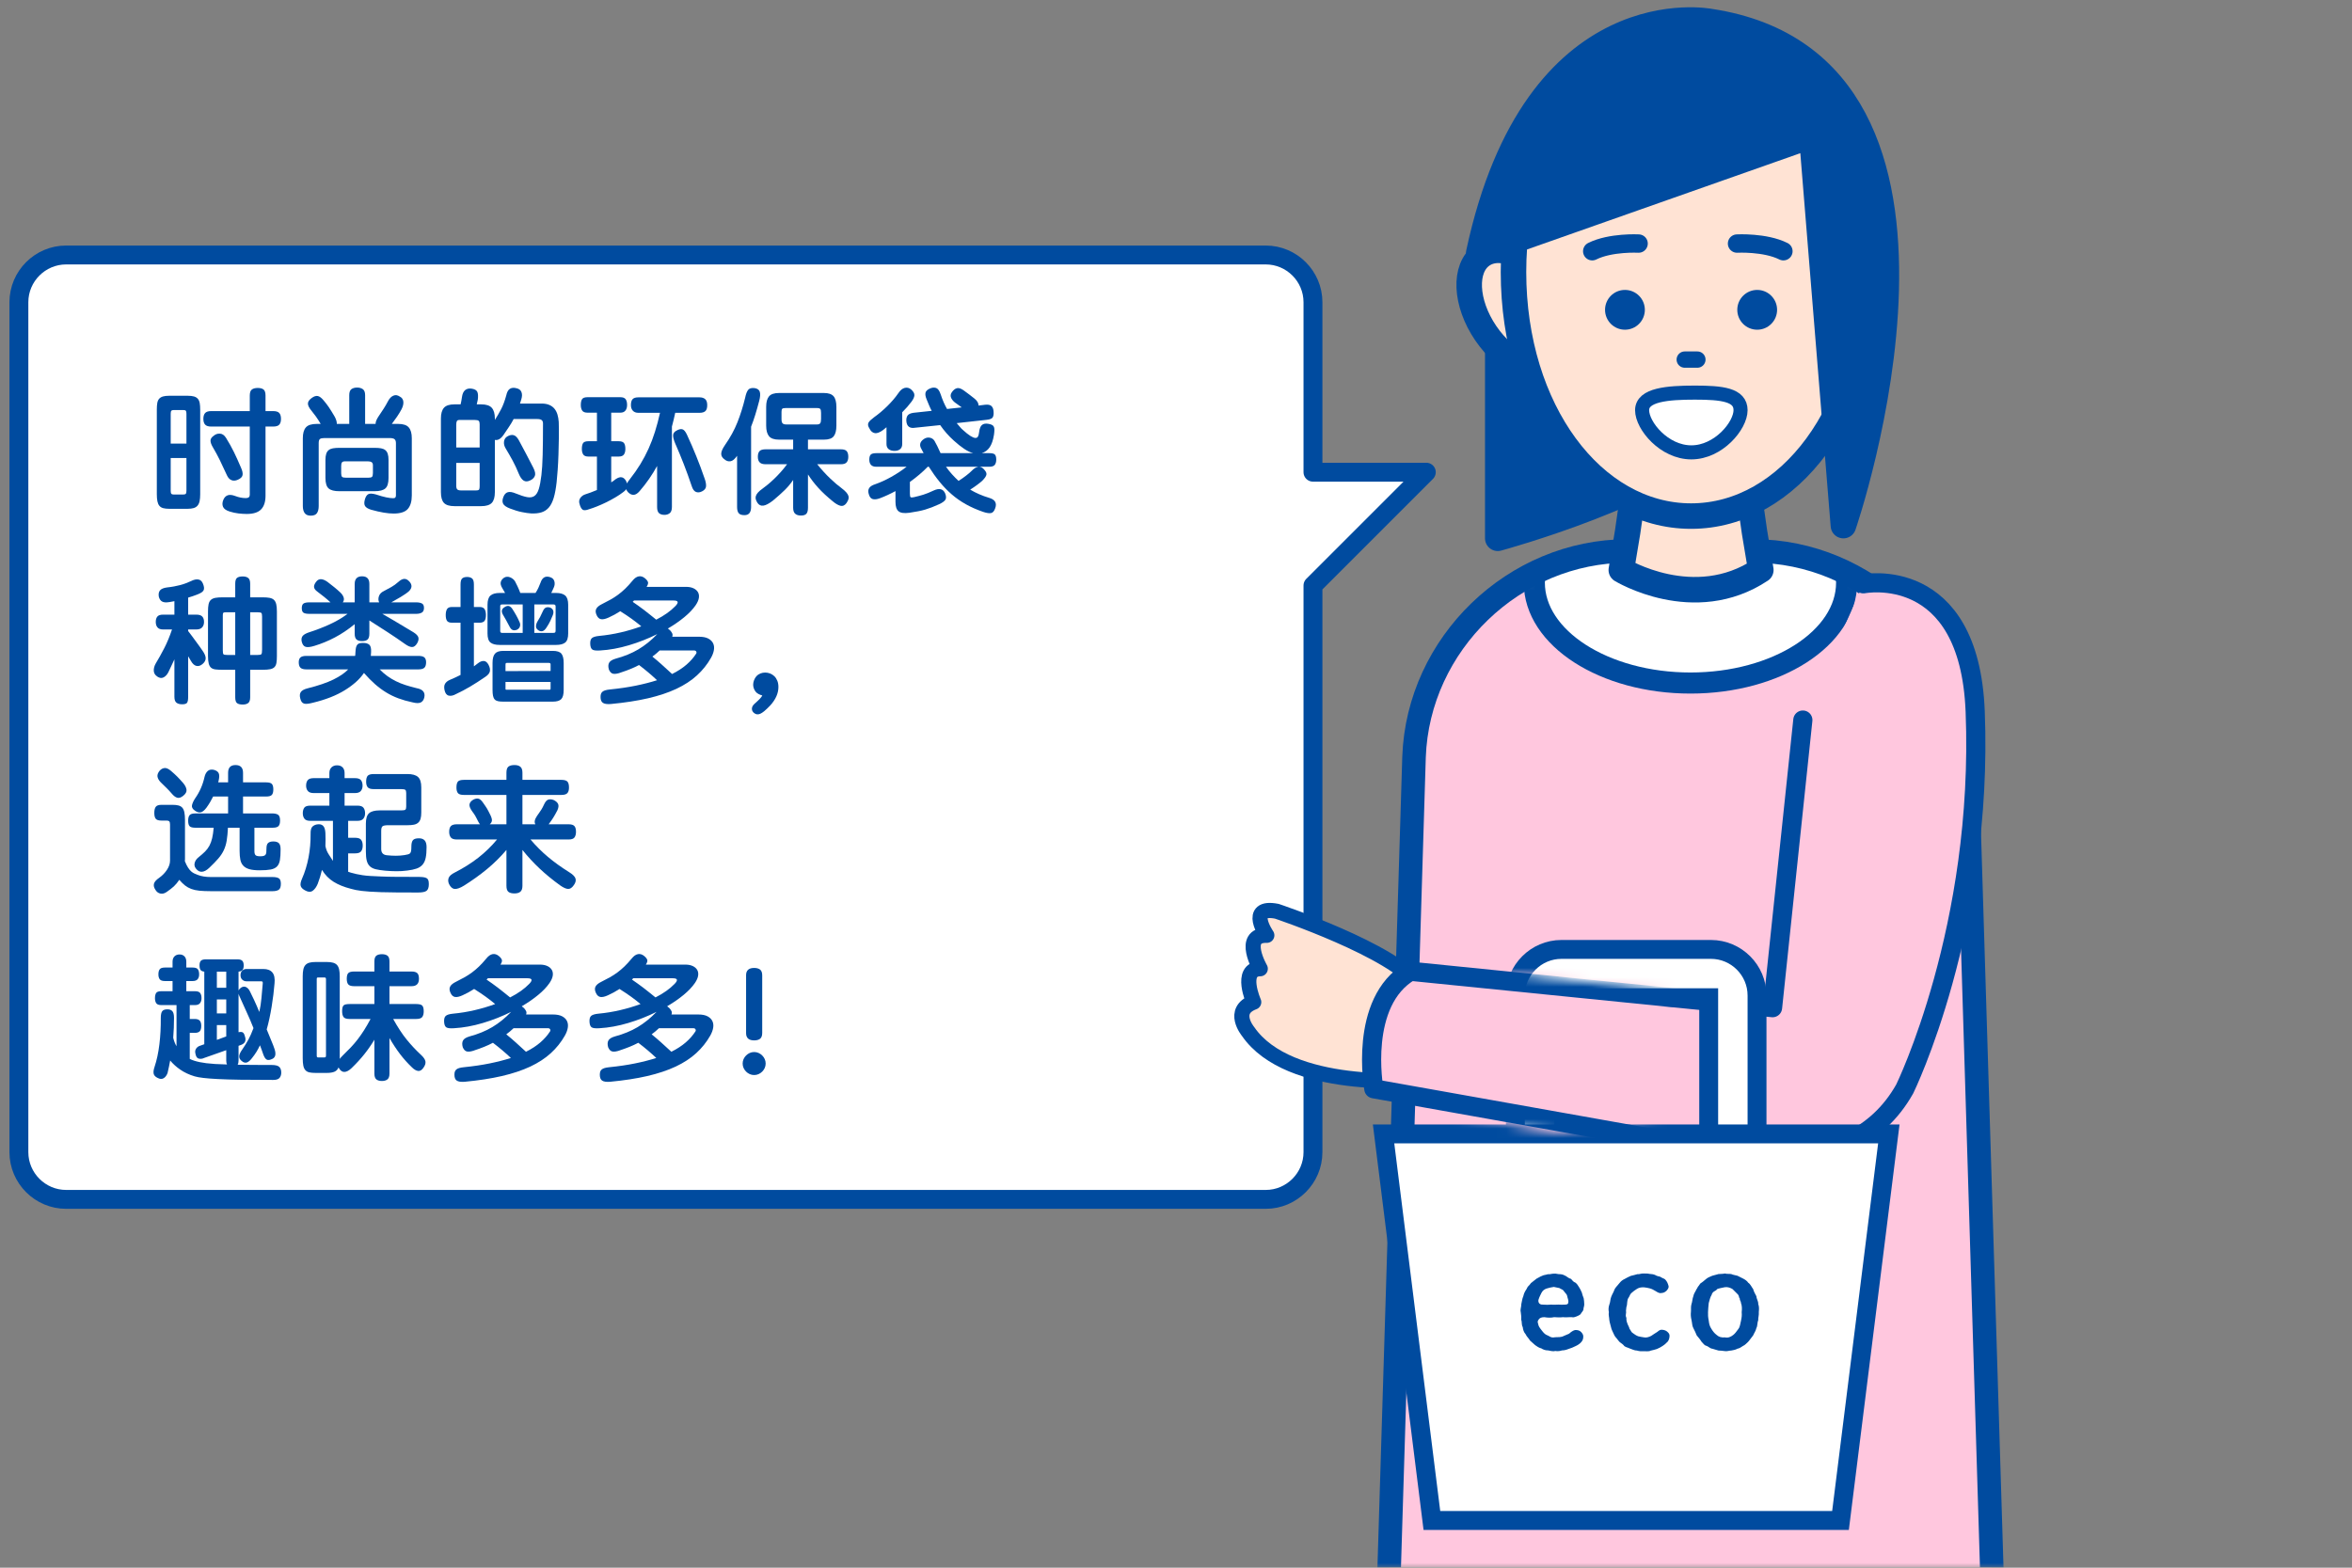
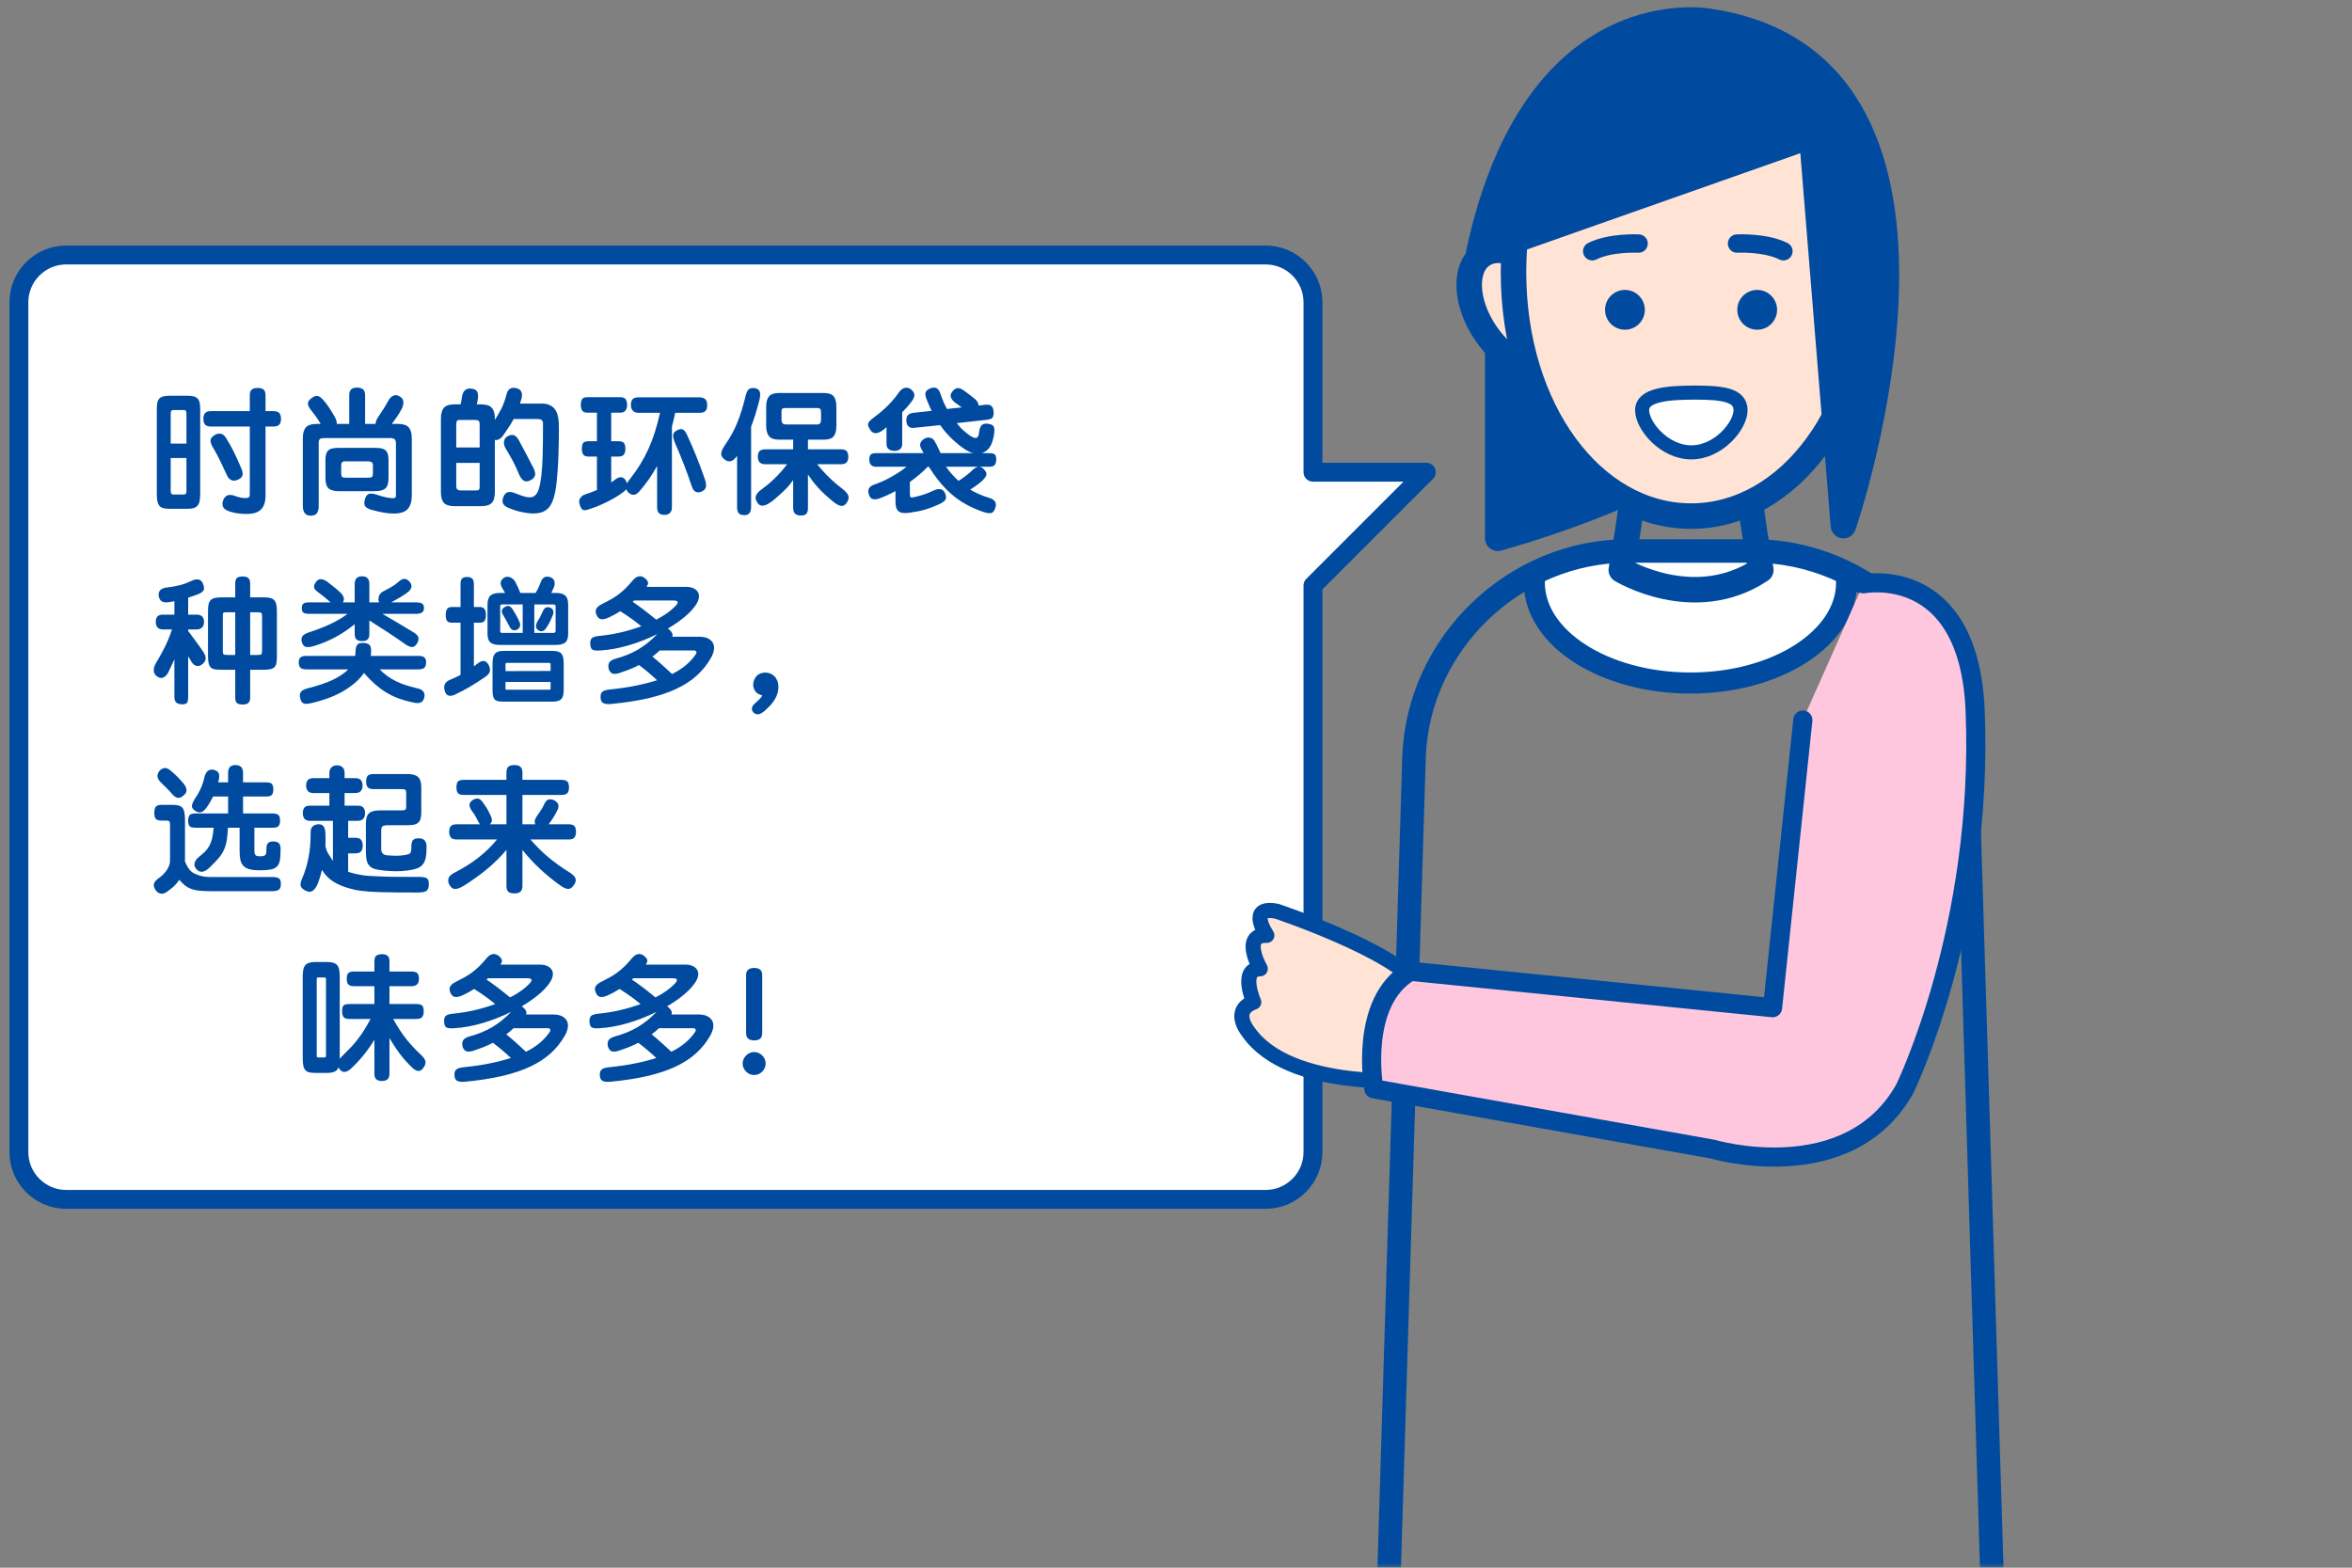
<svg xmlns="http://www.w3.org/2000/svg" width="249" height="166" viewBox="0 0 249 166" fill="none">
  <rect x="0" y="0" width="249" height="166" fill="#808080" stroke="none" />
  <mask id="mask0_18_11" style="mask-type:alpha" maskUnits="userSpaceOnUse" x="0" y="0" width="249" height="166">
    <rect width="249" height="166" fill="#D9D9D9" />
  </mask>
  <g mask="url(#mask0_18_11)">
    <mask id="mask1_18_11" style="mask-type:luminance" maskUnits="userSpaceOnUse" x="-551" y="-89" width="808" height="748">
      <path d="M256.118 -89H-551V659H256.118V-89Z" fill="white" />
    </mask>
    <g mask="url(#mask1_18_11)">
      <mask id="mask2_18_11" style="mask-type:luminance" maskUnits="userSpaceOnUse" x="-551" y="-89" width="808" height="748">
        <path d="M256.118 -89H-551V659H256.118V-89Z" fill="white" />
      </mask>
      <g mask="url(#mask2_18_11)">
        <path d="M151 50H139V32C139 29.25 136.75 27 134 27H7C4.25 27 2 29.25 2 32V122C2 124.75 4.25 127 7 127H134C136.75 127 139 124.75 139 122V62L151 50Z" fill="white" />
        <path d="M151 50H139V32C139 29.25 136.75 27 134 27H7C4.25 27 2 29.25 2 32V122C2 124.75 4.25 127 7 127H134C136.75 127 139 124.75 139 122V62L151 50Z" stroke="#004B9F" stroke-width="2" stroke-linecap="round" stroke-linejoin="round" />
        <path d="M21.194 52.336C21.194 52.625 21.173 52.868 21.131 53.064C21.089 53.26 21.017 53.419 20.914 53.54C20.811 53.661 20.674 53.748 20.501 53.799C20.328 53.85 20.116 53.876 19.864 53.876H17.918C17.657 53.876 17.442 53.852 17.274 53.806C17.106 53.759 16.973 53.678 16.875 53.56C16.777 53.444 16.707 53.285 16.665 53.085C16.623 52.884 16.602 52.635 16.602 52.336V43.376C16.602 43.096 16.618 42.863 16.651 42.676C16.684 42.489 16.749 42.34 16.847 42.227C16.945 42.116 17.078 42.034 17.246 41.983C17.414 41.932 17.638 41.906 17.918 41.906H19.864C20.144 41.906 20.37 41.932 20.543 41.983C20.716 42.034 20.851 42.118 20.949 42.235C21.047 42.351 21.112 42.503 21.145 42.69C21.178 42.877 21.194 43.105 21.194 43.376V52.336ZM18.072 46.973H19.738V43.809C19.738 43.651 19.717 43.547 19.675 43.495C19.633 43.443 19.546 43.418 19.416 43.418H18.394C18.272 43.418 18.188 43.443 18.142 43.495C18.095 43.547 18.072 43.651 18.072 43.809V46.973ZM19.738 48.5H18.072V51.972C18.072 52.131 18.095 52.235 18.142 52.287C18.188 52.338 18.272 52.364 18.394 52.364H19.402C19.533 52.364 19.621 52.338 19.668 52.287C19.714 52.235 19.738 52.131 19.738 51.972V48.5ZM28.11 45.168V52.49C28.11 53.134 27.954 53.617 27.641 53.939C27.328 54.261 26.822 54.422 26.122 54.422C25.842 54.422 25.548 54.403 25.24 54.366C24.932 54.328 24.628 54.264 24.33 54.17C23.938 54.049 23.698 53.878 23.609 53.659C23.52 53.439 23.532 53.194 23.644 52.924C23.747 52.682 23.898 52.522 24.099 52.448C24.3 52.373 24.563 52.396 24.89 52.517C25.272 52.667 25.65 52.742 26.024 52.742C26.304 52.742 26.444 52.625 26.444 52.391V45.168H22.356C22.057 45.168 21.845 45.1 21.719 44.965C21.593 44.83 21.53 44.627 21.53 44.356C21.53 44.076 21.593 43.868 21.719 43.733C21.845 43.598 22.057 43.53 22.356 43.53H26.444V41.891C26.444 41.575 26.516 41.36 26.661 41.248C26.806 41.136 27.013 41.08 27.284 41.08C27.564 41.08 27.771 41.136 27.907 41.248C28.042 41.36 28.11 41.575 28.11 41.891V43.53H28.908C29.225 43.53 29.445 43.598 29.566 43.733C29.687 43.868 29.748 44.076 29.748 44.356C29.748 44.627 29.687 44.83 29.566 44.965C29.445 45.1 29.225 45.168 28.908 45.168H28.11ZM25.52 49.536C25.66 49.844 25.713 50.098 25.681 50.299C25.648 50.5 25.482 50.665 25.184 50.796C24.941 50.908 24.717 50.925 24.512 50.845C24.307 50.765 24.143 50.591 24.022 50.32C23.751 49.723 23.504 49.195 23.28 48.738C23.056 48.281 22.809 47.823 22.538 47.366C22.37 47.086 22.286 46.85 22.286 46.659C22.286 46.468 22.403 46.293 22.636 46.134C22.823 45.975 23.04 45.903 23.287 45.917C23.534 45.931 23.747 46.078 23.924 46.358C24.092 46.629 24.244 46.886 24.379 47.128C24.514 47.371 24.643 47.616 24.764 47.863C24.885 48.11 25.007 48.369 25.128 48.64C25.249 48.911 25.38 49.209 25.52 49.536Z" fill="#004B9F" />
        <path d="M42.154 44.887C42.686 44.887 43.059 45.011 43.274 45.258C43.488 45.506 43.596 45.886 43.596 46.4V52.461C43.596 53.096 43.454 53.575 43.169 53.897C42.884 54.218 42.382 54.379 41.664 54.379C41.365 54.379 41.02 54.347 40.628 54.282C40.236 54.216 39.788 54.114 39.284 53.973C38.957 53.871 38.745 53.74 38.647 53.581C38.549 53.422 38.542 53.194 38.626 52.896C38.7 52.616 38.817 52.428 38.976 52.335C39.134 52.242 39.4 52.247 39.774 52.349C40.222 52.498 40.595 52.604 40.894 52.665C41.192 52.725 41.435 52.755 41.622 52.755C41.734 52.755 41.811 52.73 41.853 52.678C41.895 52.627 41.916 52.555 41.916 52.461V46.917C41.916 46.731 41.869 46.595 41.776 46.511C41.683 46.427 41.505 46.385 41.244 46.385H34.328C34.113 46.385 33.961 46.418 33.873 46.484C33.784 46.549 33.74 46.694 33.74 46.917V53.581C33.74 53.899 33.679 54.149 33.558 54.331C33.437 54.512 33.217 54.603 32.9 54.603C32.601 54.603 32.386 54.512 32.256 54.331C32.125 54.149 32.06 53.899 32.06 53.581V46.4C32.06 45.886 32.167 45.506 32.382 45.258C32.596 45.011 32.984 44.887 33.544 44.887H33.95C33.763 44.571 33.595 44.309 33.446 44.103C33.296 43.898 33.143 43.698 32.984 43.501C32.732 43.203 32.604 42.951 32.599 42.746C32.594 42.54 32.727 42.339 32.998 42.143C33.24 41.966 33.455 41.896 33.642 41.933C33.829 41.971 34.034 42.124 34.258 42.396C34.444 42.61 34.624 42.843 34.797 43.095C34.969 43.347 35.187 43.698 35.448 44.146C35.597 44.435 35.667 44.682 35.658 44.887H36.974V41.849C36.974 41.533 37.051 41.318 37.205 41.206C37.359 41.093 37.562 41.038 37.814 41.038C38.047 41.038 38.246 41.093 38.409 41.206C38.572 41.318 38.654 41.533 38.654 41.849V44.887H39.76C39.76 44.766 39.788 44.64 39.844 44.509C39.9 44.379 39.975 44.244 40.068 44.103C40.273 43.795 40.455 43.52 40.614 43.278C40.772 43.035 40.922 42.779 41.062 42.507C41.22 42.2 41.412 41.997 41.636 41.899C41.86 41.8 42.088 41.831 42.322 41.99C42.546 42.101 42.672 42.279 42.7 42.522C42.728 42.764 42.663 43.04 42.504 43.347C42.364 43.609 42.208 43.866 42.035 44.118C41.862 44.37 41.678 44.626 41.482 44.887H42.154ZM41.132 50.614C41.132 51.155 41.02 51.524 40.796 51.719C40.572 51.915 40.194 52.013 39.662 52.013H35.924C35.392 52.013 35.014 51.915 34.79 51.719C34.566 51.524 34.454 51.155 34.454 50.614V48.696C34.454 48.434 34.482 48.219 34.538 48.051C34.594 47.883 34.68 47.752 34.797 47.66C34.914 47.566 35.065 47.503 35.252 47.47C35.438 47.438 35.663 47.421 35.924 47.421H39.662C39.923 47.421 40.147 47.438 40.334 47.47C40.521 47.503 40.672 47.566 40.789 47.66C40.905 47.752 40.992 47.883 41.048 48.051C41.104 48.219 41.132 48.434 41.132 48.696V50.614ZM39.48 49.269C39.48 49.111 39.433 49.001 39.34 48.941C39.247 48.88 39.111 48.849 38.934 48.849H36.54C36.372 48.849 36.26 48.887 36.204 48.961C36.148 49.037 36.12 49.163 36.12 49.339V50.11C36.12 50.305 36.152 50.434 36.218 50.495C36.283 50.555 36.423 50.585 36.638 50.585H38.976C39.19 50.585 39.328 50.553 39.389 50.488C39.449 50.422 39.48 50.287 39.48 50.081V49.269Z" fill="#004B9F" />
        <path d="M53.3 46.064C53.011 46.474 52.707 46.647 52.39 46.582V52.112C52.39 52.643 52.28 53.024 52.061 53.253C51.842 53.481 51.466 53.596 50.934 53.596H48.12C47.588 53.596 47.215 53.481 47 53.253C46.785 53.024 46.678 52.643 46.678 52.112V44.314C46.678 43.801 46.785 43.423 47 43.18C47.215 42.937 47.588 42.816 48.12 42.816H48.764C48.792 42.694 48.818 42.573 48.841 42.452C48.864 42.331 48.885 42.2 48.904 42.059C48.951 41.705 49.063 41.456 49.24 41.31C49.418 41.166 49.641 41.113 49.912 41.15C50.239 41.197 50.444 41.308 50.528 41.486C50.612 41.663 50.631 41.938 50.584 42.311C50.566 42.396 50.547 42.48 50.528 42.564L50.472 42.816H50.934C51.466 42.816 51.842 42.937 52.061 43.18C52.28 43.423 52.39 43.801 52.39 44.314V44.468C52.623 44.103 52.843 43.725 53.048 43.334C53.254 42.942 53.435 42.457 53.594 41.878C53.669 41.523 53.797 41.288 53.979 41.171C54.161 41.055 54.392 41.033 54.672 41.108C54.943 41.164 55.12 41.3 55.204 41.514C55.288 41.728 55.283 41.985 55.19 42.284C55.143 42.415 55.097 42.564 55.05 42.732H57.332C57.659 42.732 57.934 42.781 58.158 42.879C58.382 42.976 58.564 43.112 58.704 43.285C58.844 43.458 58.949 43.663 59.019 43.901C59.089 44.139 59.133 44.398 59.152 44.678C59.171 45.182 59.175 45.732 59.166 46.33C59.157 46.928 59.143 47.519 59.124 48.108C59.106 48.696 59.077 49.249 59.04 49.766C59.003 50.285 58.965 50.717 58.928 51.061C58.853 51.734 58.751 52.287 58.62 52.721C58.489 53.155 58.317 53.495 58.102 53.743C57.887 53.99 57.626 54.16 57.318 54.254C57.01 54.348 56.646 54.385 56.226 54.366C55.946 54.348 55.619 54.301 55.246 54.225C54.873 54.151 54.457 54.025 54 53.848C53.608 53.698 53.363 53.528 53.265 53.337C53.167 53.145 53.179 52.9 53.3 52.601C53.403 52.341 53.557 52.18 53.762 52.119C53.967 52.058 54.247 52.102 54.602 52.252C55.078 52.448 55.475 52.576 55.792 52.637C56.11 52.697 56.368 52.66 56.569 52.525C56.77 52.39 56.926 52.144 57.038 51.79C57.15 51.435 57.243 50.94 57.318 50.306C57.383 49.774 57.428 49.064 57.451 48.178C57.474 47.291 57.486 46.181 57.486 44.846C57.486 44.678 57.44 44.557 57.346 44.482C57.253 44.407 57.089 44.37 56.856 44.37H54.378C54.229 44.659 54.058 44.944 53.867 45.224C53.676 45.504 53.487 45.784 53.3 46.064ZM50.78 44.916C50.78 44.748 50.747 44.632 50.682 44.566C50.617 44.501 50.472 44.468 50.248 44.468H48.638C48.498 44.468 48.407 44.51 48.365 44.594C48.323 44.678 48.302 44.8 48.302 44.958V47.38H50.78V44.916ZM50.78 49.017H48.302V51.44C48.302 51.627 48.339 51.755 48.414 51.825C48.489 51.894 48.619 51.93 48.806 51.93H50.388C50.575 51.93 50.687 51.897 50.724 51.832C50.761 51.766 50.78 51.655 50.78 51.496V49.017ZM56.464 49.536C56.651 49.909 56.704 50.194 56.625 50.39C56.546 50.586 56.394 50.74 56.17 50.851C55.881 51.001 55.638 51.015 55.442 50.893C55.246 50.772 55.073 50.53 54.924 50.166C54.719 49.662 54.504 49.202 54.28 48.787C54.056 48.372 53.809 47.94 53.538 47.492C53.389 47.249 53.328 47.009 53.356 46.771C53.384 46.533 53.491 46.353 53.678 46.232C53.921 46.083 54.145 46.029 54.35 46.071C54.555 46.113 54.747 46.293 54.924 46.61C55.176 47.086 55.433 47.566 55.694 48.052C55.955 48.537 56.212 49.032 56.464 49.536Z" fill="#004B9F" />
        <path d="M71.484 43.712C71.428 43.964 71.372 44.211 71.316 44.454C71.26 44.697 71.199 44.934 71.134 45.168V53.679C71.134 53.997 71.057 54.217 70.903 54.338C70.749 54.459 70.564 54.519 70.35 54.519C70.098 54.519 69.904 54.459 69.769 54.338C69.633 54.217 69.566 53.997 69.566 53.679V49.34C69.052 50.283 68.437 51.169 67.718 52C67.494 52.26 67.279 52.394 67.074 52.399C66.869 52.403 66.672 52.307 66.486 52.112C66.383 51.991 66.318 51.887 66.29 51.803C66.215 51.916 66.117 52.013 65.996 52.097C65.744 52.294 65.455 52.487 65.128 52.678C64.801 52.87 64.47 53.048 64.134 53.211C63.798 53.374 63.476 53.516 63.168 53.637C62.86 53.759 62.594 53.852 62.37 53.918C62.034 54.049 61.8 54.062 61.67 53.96C61.539 53.857 61.437 53.666 61.362 53.386C61.278 53.143 61.301 52.926 61.432 52.735C61.563 52.544 61.749 52.41 61.992 52.336C62.15 52.289 62.328 52.228 62.524 52.154C62.72 52.079 62.944 51.991 63.196 51.887V48.345H62.3C62.029 48.345 61.845 48.273 61.747 48.129C61.649 47.984 61.6 47.786 61.6 47.534C61.6 47.263 61.642 47.06 61.726 46.925C61.81 46.79 62.001 46.721 62.3 46.721H63.196V43.698H62.202C61.922 43.698 61.733 43.623 61.635 43.473C61.537 43.325 61.488 43.129 61.488 42.886C61.488 42.615 61.532 42.41 61.621 42.269C61.71 42.13 61.903 42.059 62.202 42.059H65.674C65.944 42.059 66.131 42.13 66.234 42.269C66.336 42.41 66.388 42.615 66.388 42.886C66.388 43.129 66.33 43.325 66.213 43.473C66.096 43.623 65.917 43.698 65.674 43.698H64.708V46.721H65.492C65.781 46.721 65.973 46.79 66.066 46.925C66.159 47.06 66.206 47.263 66.206 47.534C66.206 47.786 66.154 47.984 66.052 48.129C65.949 48.273 65.763 48.345 65.492 48.345H64.708V51.076C64.782 51.029 64.864 50.975 64.953 50.915C65.042 50.854 65.109 50.801 65.156 50.754C65.426 50.567 65.655 50.497 65.842 50.544C66.028 50.591 66.183 50.735 66.304 50.977C66.341 51.071 66.364 51.141 66.374 51.188C66.411 51.113 66.456 51.041 66.507 50.97C66.558 50.901 66.617 50.824 66.682 50.74C67.092 50.218 67.461 49.69 67.788 49.158C68.114 48.626 68.406 48.075 68.663 47.506C68.919 46.936 69.146 46.34 69.342 45.714C69.538 45.089 69.715 44.422 69.874 43.712H67.578C67.326 43.712 67.132 43.637 66.997 43.488C66.861 43.339 66.794 43.142 66.794 42.9C66.794 42.601 66.855 42.388 66.976 42.262C67.097 42.136 67.298 42.074 67.578 42.074H74.06C74.312 42.074 74.51 42.136 74.655 42.262C74.799 42.388 74.872 42.601 74.872 42.9C74.872 43.199 74.807 43.409 74.676 43.53C74.545 43.651 74.34 43.712 74.06 43.712H71.484ZM74.606 50.698C74.718 51.015 74.765 51.284 74.746 51.503C74.727 51.722 74.587 51.897 74.326 52.028C74.092 52.149 73.878 52.17 73.682 52.091C73.486 52.011 73.336 51.808 73.234 51.482C73.094 51.061 72.954 50.661 72.814 50.278C72.674 49.895 72.534 49.522 72.394 49.158C72.254 48.794 72.109 48.432 71.96 48.073C71.811 47.714 71.652 47.343 71.484 46.96C71.344 46.634 71.269 46.36 71.26 46.14C71.251 45.922 71.358 45.747 71.582 45.616C71.853 45.457 72.072 45.404 72.24 45.455C72.408 45.507 72.566 45.69 72.716 46.008C72.912 46.427 73.089 46.822 73.248 47.191C73.406 47.559 73.561 47.928 73.71 48.297C73.859 48.666 74.006 49.044 74.151 49.43C74.295 49.818 74.447 50.241 74.606 50.698Z" fill="#004B9F" />
        <path d="M79.517 53.68C79.517 54.259 79.283 54.548 78.817 54.548C78.518 54.548 78.313 54.478 78.201 54.338C78.089 54.198 78.033 53.979 78.033 53.68V48.262C77.79 48.617 77.557 48.811 77.333 48.843C77.109 48.876 76.904 48.813 76.717 48.655C76.474 48.487 76.353 48.285 76.353 48.052C76.353 47.819 76.488 47.506 76.759 47.114C77.31 46.33 77.746 45.532 78.068 44.72C78.39 43.908 78.663 43.04 78.887 42.116C78.962 41.743 79.064 41.47 79.195 41.297C79.325 41.124 79.554 41.057 79.881 41.094C80.189 41.141 80.376 41.277 80.441 41.5C80.506 41.724 80.483 42.046 80.371 42.466C80.231 42.998 80.093 43.484 79.958 43.922C79.822 44.361 79.675 44.781 79.517 45.182V53.68ZM89.611 53.275C89.424 53.527 89.21 53.619 88.967 53.554C88.724 53.488 88.453 53.33 88.155 53.078C87.548 52.583 87.04 52.11 86.629 51.657C86.218 51.204 85.854 50.731 85.537 50.237V53.764C85.537 54.063 85.481 54.276 85.369 54.402C85.257 54.528 85.066 54.59 84.795 54.59C84.533 54.59 84.331 54.528 84.186 54.402C84.041 54.276 83.969 54.063 83.969 53.764V50.824C83.708 51.207 83.411 51.562 83.08 51.888C82.749 52.215 82.331 52.588 81.827 53.008C81.416 53.325 81.08 53.503 80.819 53.54C80.557 53.577 80.347 53.48 80.189 53.246C80.114 53.125 80.058 53.008 80.021 52.897C79.984 52.784 79.981 52.667 80.014 52.546C80.047 52.425 80.119 52.299 80.231 52.168C80.343 52.037 80.511 51.893 80.735 51.735C80.894 51.622 81.08 51.478 81.295 51.3C81.509 51.123 81.734 50.922 81.967 50.698C82.2 50.474 82.433 50.232 82.667 49.97C82.9 49.709 83.119 49.439 83.325 49.158H81.057C80.758 49.158 80.546 49.091 80.42 48.955C80.294 48.82 80.231 48.626 80.231 48.374C80.231 48.104 80.289 47.903 80.406 47.773C80.523 47.642 80.739 47.576 81.057 47.576H83.969V46.554H82.485C81.971 46.554 81.614 46.433 81.414 46.191C81.213 45.947 81.113 45.574 81.113 45.071V43.082C81.113 42.578 81.213 42.207 81.414 41.969C81.614 41.732 81.971 41.613 82.485 41.613H87.217C87.702 41.613 88.045 41.727 88.246 41.955C88.446 42.184 88.547 42.565 88.547 43.096V45.071C88.547 45.574 88.453 45.947 88.267 46.191C88.08 46.433 87.73 46.554 87.217 46.554H85.537V47.576H89.023C89.321 47.576 89.527 47.642 89.639 47.773C89.751 47.903 89.807 48.104 89.807 48.374C89.807 48.626 89.749 48.82 89.632 48.955C89.515 49.091 89.312 49.158 89.023 49.158H86.517C86.974 49.728 87.431 50.229 87.889 50.663C88.346 51.097 88.743 51.436 89.079 51.678C89.303 51.846 89.475 52 89.597 52.14C89.718 52.28 89.795 52.41 89.828 52.532C89.861 52.654 89.856 52.773 89.814 52.889C89.772 53.006 89.704 53.134 89.611 53.275ZM82.737 44.384C82.737 44.599 82.774 44.746 82.849 44.825C82.924 44.905 83.054 44.945 83.241 44.945H86.489C86.657 44.945 86.771 44.903 86.832 44.819C86.892 44.735 86.923 44.585 86.923 44.37V43.726C86.923 43.521 86.897 43.383 86.846 43.314C86.795 43.243 86.675 43.208 86.489 43.208H83.171C82.984 43.208 82.865 43.234 82.814 43.285C82.762 43.336 82.737 43.447 82.737 43.614V44.384Z" fill="#004B9F" />
        <path d="M93.514 45.518C93.15 45.789 92.849 45.903 92.611 45.861C92.373 45.819 92.188 45.663 92.058 45.392C91.974 45.262 91.922 45.148 91.904 45.049C91.885 44.951 91.897 44.858 91.939 44.769C91.981 44.681 92.053 44.59 92.156 44.496C92.258 44.402 92.389 44.295 92.548 44.174C92.772 44.016 93.001 43.838 93.234 43.642C93.467 43.446 93.696 43.238 93.92 43.019C94.144 42.8 94.356 42.573 94.557 42.34C94.757 42.107 94.942 41.869 95.11 41.626C95.315 41.318 95.539 41.134 95.782 41.073C96.024 41.013 96.249 41.067 96.454 41.234C96.696 41.449 96.813 41.654 96.804 41.85C96.794 42.046 96.692 42.275 96.496 42.536C96.225 42.901 95.898 43.274 95.516 43.656V47.016C95.516 47.259 95.441 47.441 95.292 47.562C95.143 47.684 94.946 47.744 94.704 47.744C94.442 47.744 94.235 47.684 94.081 47.562C93.927 47.441 93.85 47.259 93.85 47.016V45.238C93.794 45.285 93.738 45.331 93.682 45.378C93.626 45.425 93.574 45.467 93.528 45.504L93.514 45.518ZM98.092 42.27C97.98 41.999 97.942 41.774 97.98 41.591C98.017 41.409 98.176 41.258 98.456 41.136C98.689 41.033 98.904 41.015 99.1 41.08C99.296 41.146 99.459 41.374 99.59 41.766C99.786 42.363 100.01 42.877 100.262 43.306L101.816 43.138C101.723 43.064 101.629 42.996 101.536 42.935C101.442 42.874 101.349 42.807 101.256 42.733C101.004 42.573 100.822 42.385 100.71 42.165C100.598 41.946 100.621 41.729 100.78 41.514C100.948 41.281 101.13 41.143 101.326 41.101C101.522 41.059 101.765 41.146 102.054 41.36C102.269 41.519 102.458 41.659 102.621 41.78C102.784 41.901 102.964 42.041 103.16 42.2C103.459 42.443 103.603 42.691 103.594 42.943L104.28 42.859C104.606 42.821 104.837 42.87 104.973 43.005C105.108 43.141 105.181 43.344 105.19 43.614C105.209 43.857 105.178 44.048 105.099 44.189C105.02 44.328 104.802 44.417 104.448 44.454L101.284 44.804C101.377 44.907 101.482 45.03 101.599 45.175C101.715 45.319 101.82 45.43 101.914 45.504C102.24 45.803 102.511 46.02 102.726 46.155C102.94 46.29 103.113 46.363 103.244 46.372C103.375 46.382 103.47 46.335 103.531 46.233C103.591 46.13 103.631 45.985 103.65 45.798C103.696 45.397 103.799 45.131 103.958 45C104.116 44.869 104.336 44.827 104.616 44.874C104.774 44.902 104.9 44.937 104.994 44.979C105.087 45.022 105.157 45.084 105.204 45.168C105.251 45.252 105.274 45.361 105.274 45.497C105.274 45.633 105.26 45.808 105.232 46.023C105.139 46.61 104.984 47.058 104.77 47.366C104.555 47.674 104.275 47.88 103.93 47.983H104.728C105.036 47.983 105.236 48.033 105.33 48.136C105.423 48.239 105.47 48.416 105.47 48.668C105.47 48.901 105.418 49.086 105.316 49.221C105.213 49.357 105.017 49.424 104.728 49.424H103.678C103.836 49.434 103.995 49.518 104.154 49.676C104.247 49.779 104.319 49.874 104.371 49.963C104.422 50.052 104.443 50.141 104.434 50.229C104.424 50.318 104.382 50.418 104.308 50.53C104.233 50.642 104.121 50.773 103.972 50.922C103.86 51.025 103.692 51.16 103.468 51.328C103.244 51.496 102.992 51.669 102.712 51.846C103.01 52.024 103.326 52.185 103.657 52.329C103.988 52.474 104.34 52.602 104.714 52.714C105.349 52.901 105.563 53.27 105.358 53.82C105.255 54.128 105.104 54.298 104.903 54.331C104.702 54.363 104.424 54.319 104.07 54.198C103.398 53.965 102.791 53.696 102.25 53.393C101.709 53.09 101.211 52.742 100.759 52.35C100.306 51.958 99.881 51.52 99.485 51.034C99.088 50.549 98.703 50.012 98.33 49.424H98.218C97.695 49.966 97.065 50.502 96.328 51.034V52.28C96.328 52.494 96.356 52.618 96.412 52.651C96.468 52.684 96.584 52.682 96.762 52.644C96.967 52.598 97.147 52.553 97.301 52.511C97.455 52.469 97.609 52.425 97.763 52.378C97.917 52.331 98.078 52.274 98.246 52.203C98.414 52.133 98.61 52.047 98.834 51.944C99.431 51.664 99.837 51.758 100.052 52.224C100.164 52.494 100.183 52.712 100.108 52.875C100.033 53.038 99.809 53.209 99.436 53.386C99.147 53.517 98.887 53.626 98.659 53.715C98.43 53.804 98.199 53.883 97.966 53.953C97.732 54.024 97.483 54.084 97.217 54.135C96.951 54.187 96.636 54.24 96.272 54.296C95.73 54.37 95.35 54.319 95.131 54.142C94.912 53.965 94.802 53.633 94.802 53.149V52C94.251 52.299 93.705 52.551 93.164 52.756C92.837 52.877 92.573 52.905 92.373 52.84C92.172 52.775 92.035 52.583 91.96 52.266C91.895 52.032 91.916 51.834 92.023 51.671C92.13 51.508 92.342 51.375 92.66 51.273C93.22 51.076 93.787 50.818 94.361 50.495C94.935 50.173 95.474 49.817 95.978 49.424H92.786C92.515 49.424 92.321 49.357 92.205 49.221C92.088 49.086 92.03 48.901 92.03 48.668C92.03 48.416 92.081 48.239 92.184 48.136C92.287 48.033 92.487 47.983 92.786 47.983H97.784C97.747 47.917 97.711 47.854 97.679 47.793C97.646 47.733 97.611 47.665 97.574 47.59C97.294 47.151 97.373 46.783 97.812 46.485C98.008 46.354 98.213 46.307 98.428 46.344C98.643 46.382 98.811 46.493 98.932 46.68C99.006 46.811 99.102 46.99 99.219 47.219C99.335 47.448 99.455 47.702 99.576 47.983H103.034C102.735 47.907 102.416 47.756 102.075 47.527C101.734 47.299 101.368 47.007 100.976 46.652C100.705 46.409 100.451 46.152 100.213 45.882C99.975 45.611 99.749 45.322 99.534 45.014L96.86 45.294C96.599 45.341 96.386 45.306 96.223 45.19C96.06 45.072 95.968 44.86 95.95 44.552C95.94 44.318 95.987 44.132 96.09 43.992C96.192 43.852 96.393 43.759 96.692 43.712L98.638 43.502C98.535 43.316 98.442 43.119 98.358 42.914C98.274 42.709 98.185 42.494 98.092 42.27ZM101.48 50.922C101.76 50.745 102.023 50.561 102.271 50.369C102.518 50.178 102.707 50.017 102.838 49.886C103.099 49.607 103.351 49.452 103.594 49.424H100.15C100.355 49.714 100.57 49.982 100.794 50.229C101.018 50.477 101.247 50.707 101.48 50.922Z" fill="#004B9F" />
        <path d="M17.918 63.754C17.591 63.81 17.342 63.792 17.169 63.699C16.996 63.605 16.877 63.432 16.812 63.18C16.765 62.891 16.81 62.667 16.945 62.508C17.08 62.35 17.33 62.248 17.694 62.201C17.965 62.172 18.21 62.137 18.429 62.095C18.648 62.053 18.859 62.007 19.059 61.956C19.26 61.905 19.453 61.843 19.64 61.774C19.827 61.704 20.023 61.622 20.228 61.529C20.517 61.379 20.774 61.324 20.998 61.361C21.222 61.398 21.385 61.547 21.488 61.808C21.619 62.125 21.637 62.364 21.544 62.523C21.451 62.681 21.227 62.826 20.872 62.957C20.714 63.022 20.555 63.081 20.396 63.131C20.237 63.183 20.079 63.232 19.92 63.279V65.084H20.788C21.087 65.084 21.297 65.152 21.418 65.288C21.539 65.423 21.6 65.612 21.6 65.854C21.6 66.096 21.532 66.291 21.397 66.435C21.262 66.581 21.059 66.653 20.788 66.653H19.92V66.821C20.032 66.96 20.158 67.126 20.298 67.318C20.438 67.509 20.58 67.703 20.725 67.899C20.87 68.094 21.007 68.284 21.138 68.465C21.269 68.648 21.371 68.794 21.446 68.907C21.67 69.224 21.78 69.493 21.775 69.711C21.77 69.931 21.656 70.134 21.432 70.321C21.217 70.498 21.003 70.561 20.788 70.509C20.573 70.458 20.382 70.284 20.214 69.985C20.186 69.938 20.146 69.871 20.095 69.782C20.044 69.693 19.986 69.597 19.92 69.495V73.779C19.92 74.086 19.883 74.296 19.808 74.409C19.734 74.52 19.561 74.577 19.29 74.577C19.029 74.577 18.826 74.52 18.681 74.409C18.536 74.296 18.464 74.086 18.464 73.779V69.817C18.371 70.012 18.273 70.222 18.17 70.447C18.068 70.67 17.951 70.917 17.82 71.189C17.689 71.441 17.521 71.621 17.316 71.727C17.111 71.834 16.887 71.804 16.644 71.636C16.411 71.478 16.289 71.273 16.28 71.02C16.271 70.768 16.341 70.512 16.49 70.25C16.789 69.756 17.088 69.219 17.386 68.64C17.685 68.062 17.96 67.399 18.212 66.653H17.26C16.989 66.653 16.793 66.581 16.672 66.435C16.551 66.291 16.49 66.097 16.49 65.854C16.49 65.611 16.546 65.423 16.658 65.288C16.77 65.152 16.971 65.084 17.26 65.084H18.464V63.657C18.38 63.675 18.294 63.692 18.205 63.706C18.116 63.719 18.026 63.736 17.932 63.754H17.918ZM24.904 63.25H23.574C23.257 63.25 22.998 63.269 22.797 63.306C22.596 63.344 22.438 63.417 22.321 63.524C22.204 63.631 22.125 63.783 22.083 63.978C22.041 64.174 22.02 64.431 22.02 64.749V69.466C22.02 69.802 22.046 70.069 22.097 70.264C22.148 70.46 22.233 70.608 22.349 70.706C22.466 70.803 22.624 70.865 22.825 70.887C23.026 70.911 23.276 70.922 23.574 70.922H24.904V73.834C24.904 74.152 24.969 74.36 25.1 74.458C25.231 74.555 25.431 74.604 25.702 74.604C25.945 74.604 26.136 74.55 26.276 74.444C26.416 74.336 26.486 74.133 26.486 73.834V70.922H27.802C28.138 70.922 28.406 70.902 28.607 70.86C28.808 70.818 28.959 70.743 29.062 70.635C29.165 70.528 29.233 70.381 29.265 70.195C29.298 70.008 29.314 69.765 29.314 69.466V64.749C29.314 64.431 29.291 64.174 29.244 63.978C29.197 63.783 29.118 63.631 29.006 63.524C28.894 63.417 28.74 63.344 28.544 63.306C28.348 63.269 28.101 63.25 27.802 63.25H26.486V61.808C26.486 61.51 26.416 61.307 26.276 61.2C26.136 61.092 25.945 61.039 25.702 61.039C25.431 61.039 25.231 61.087 25.1 61.185C24.969 61.284 24.904 61.492 24.904 61.808V63.25ZM23.588 65.14C23.588 65 23.607 64.915 23.644 64.881C23.681 64.849 23.779 64.833 23.938 64.833H24.904V69.354H24.078C23.845 69.354 23.705 69.329 23.658 69.278C23.611 69.226 23.588 69.088 23.588 68.865V65.14ZM26.486 69.354V64.833H27.256C27.471 64.833 27.606 64.856 27.662 64.903C27.718 64.95 27.746 65.076 27.746 65.281V68.766C27.746 69.046 27.72 69.214 27.669 69.27C27.618 69.327 27.48 69.354 27.256 69.354H26.486Z" fill="#004B9F" />
        <path d="M33.14 74.408C32.925 74.464 32.741 74.501 32.587 74.519C32.433 74.539 32.305 74.534 32.202 74.506C32.099 74.477 32.015 74.422 31.95 74.338C31.885 74.254 31.833 74.136 31.796 73.988C31.712 73.689 31.729 73.453 31.845 73.281C31.962 73.108 32.207 72.975 32.58 72.882C33.7 72.601 34.603 72.294 35.289 71.958C35.975 71.622 36.5 71.262 36.864 70.88H32.44C32.141 70.88 31.931 70.822 31.81 70.705C31.689 70.589 31.628 70.394 31.628 70.124C31.628 69.89 31.689 69.72 31.81 69.613C31.931 69.506 32.141 69.452 32.44 69.452H37.592C37.611 69.386 37.62 69.314 37.62 69.235C37.62 69.156 37.625 69.079 37.634 69.004C37.644 68.807 37.665 68.651 37.697 68.535C37.73 68.418 37.776 68.325 37.837 68.255C37.898 68.184 37.977 68.138 38.075 68.115C38.173 68.092 38.297 68.08 38.446 68.08C38.745 68.08 38.964 68.145 39.104 68.276C39.244 68.407 39.305 68.659 39.286 69.032C39.277 69.106 39.272 69.181 39.272 69.256C39.272 69.331 39.267 69.396 39.258 69.452H44.298C44.597 69.452 44.807 69.506 44.928 69.613C45.049 69.72 45.11 69.89 45.11 70.124C45.11 70.394 45.049 70.589 44.928 70.705C44.807 70.822 44.597 70.88 44.298 70.88H40.196C40.458 71.15 40.728 71.386 41.008 71.587C41.288 71.788 41.587 71.968 41.904 72.126C42.221 72.284 42.562 72.422 42.926 72.539C43.29 72.655 43.682 72.765 44.102 72.868C44.774 72.989 45.045 73.325 44.914 73.876C44.849 74.128 44.723 74.298 44.536 74.386C44.349 74.475 44.055 74.469 43.654 74.366C43.122 74.254 42.63 74.114 42.177 73.946C41.724 73.778 41.295 73.57 40.889 73.323C40.483 73.075 40.089 72.784 39.706 72.448C39.323 72.112 38.931 71.716 38.53 71.258C38.101 71.902 37.433 72.506 36.528 73.071C35.623 73.636 34.493 74.081 33.14 74.408ZM39.104 63.782H40.14C40.047 63.595 40.037 63.383 40.112 63.144C40.187 62.907 40.359 62.722 40.63 62.592C40.929 62.433 41.199 62.286 41.442 62.151C41.685 62.015 41.937 61.831 42.198 61.597C42.403 61.411 42.599 61.31 42.786 61.297C42.973 61.283 43.159 61.379 43.346 61.584C43.654 61.929 43.635 62.269 43.29 62.606C43.197 62.69 43.073 62.786 42.919 62.892C42.765 63 42.602 63.105 42.429 63.208C42.256 63.31 42.082 63.411 41.904 63.509C41.727 63.607 41.568 63.698 41.428 63.782H44.046C44.298 63.782 44.501 63.819 44.655 63.893C44.809 63.969 44.886 64.127 44.886 64.37C44.886 64.613 44.809 64.778 44.655 64.867C44.501 64.956 44.298 65 44.046 65H40.476C40.803 65.186 41.225 65.431 41.743 65.735C42.261 66.038 42.936 66.442 43.766 66.946C44.065 67.133 44.24 67.314 44.291 67.492C44.342 67.669 44.298 67.88 44.158 68.122C44 68.384 43.822 68.513 43.626 68.513C43.43 68.513 43.187 68.411 42.898 68.206C42.31 67.786 41.685 67.361 41.022 66.931C40.359 66.503 39.72 66.092 39.104 65.7V67.099C39.104 67.398 39.041 67.603 38.915 67.716C38.789 67.828 38.595 67.884 38.334 67.884C38.073 67.884 37.877 67.828 37.746 67.716C37.615 67.603 37.55 67.398 37.55 67.099V66.092C36.85 66.661 36.15 67.131 35.45 67.499C34.75 67.868 34.031 68.164 33.294 68.387C32.874 68.518 32.562 68.553 32.356 68.493C32.151 68.432 32.011 68.239 31.936 67.912C31.889 67.66 31.931 67.462 32.062 67.317C32.193 67.173 32.436 67.044 32.79 66.931C33.462 66.718 34.155 66.449 34.869 66.127C35.583 65.804 36.225 65.429 36.794 65H32.762C32.463 65 32.253 64.96 32.132 64.881C32.011 64.802 31.95 64.64 31.95 64.398C31.95 64.156 32.011 63.992 32.132 63.908C32.253 63.824 32.463 63.782 32.762 63.782H34.988C34.82 63.623 34.598 63.431 34.323 63.208C34.048 62.984 33.789 62.783 33.546 62.606C33.341 62.447 33.24 62.282 33.245 62.109C33.25 61.936 33.345 61.743 33.532 61.528C33.793 61.239 34.171 61.266 34.666 61.612C34.881 61.77 35.116 61.955 35.373 62.165C35.63 62.375 35.852 62.568 36.038 62.746C36.206 62.905 36.32 63.077 36.381 63.263C36.442 63.451 36.411 63.623 36.29 63.782H37.55V61.836C37.55 61.295 37.812 61.024 38.334 61.024C38.847 61.024 39.104 61.295 39.104 61.836V63.782Z" fill="#004B9F" />
        <path d="M50.576 70.25C50.809 70.063 51.024 69.977 51.22 69.991C51.416 70.005 51.579 70.134 51.71 70.376C51.85 70.638 51.901 70.871 51.864 71.076C51.826 71.281 51.668 71.478 51.388 71.664C50.819 72.056 50.282 72.401 49.778 72.7C49.274 72.999 48.77 73.265 48.266 73.498C47.986 73.656 47.734 73.71 47.51 73.659C47.286 73.607 47.136 73.414 47.062 73.078C46.996 72.779 47.02 72.546 47.132 72.378C47.244 72.21 47.412 72.079 47.636 71.986C48.037 71.818 48.41 71.646 48.756 71.468V65.938H47.86C47.589 65.938 47.409 65.87 47.321 65.735C47.232 65.6 47.188 65.397 47.188 65.126C47.188 64.865 47.232 64.657 47.321 64.503C47.409 64.349 47.589 64.272 47.86 64.272H48.756V61.892C48.756 61.565 48.814 61.351 48.931 61.248C49.048 61.146 49.222 61.094 49.456 61.094C49.671 61.094 49.843 61.146 49.974 61.248C50.105 61.351 50.17 61.565 50.17 61.892V64.272H50.758C51.028 64.272 51.211 64.349 51.304 64.503C51.397 64.657 51.444 64.865 51.444 65.126C51.444 65.397 51.397 65.6 51.304 65.735C51.211 65.87 51.028 65.938 50.758 65.938H50.17V70.558C50.226 70.512 50.294 70.46 50.373 70.404C50.452 70.348 50.52 70.297 50.576 70.25ZM53.474 62.788C53.371 62.61 53.273 62.442 53.18 62.284C53.021 62.022 52.967 61.801 53.019 61.619C53.07 61.437 53.189 61.285 53.376 61.164C53.469 61.108 53.57 61.078 53.677 61.073C53.784 61.068 53.891 61.087 53.999 61.129C54.106 61.171 54.207 61.23 54.3 61.304C54.393 61.379 54.468 61.463 54.524 61.556C54.598 61.696 54.685 61.869 54.783 62.074C54.881 62.279 54.981 62.518 55.084 62.788H56.694C56.815 62.602 56.918 62.417 57.002 62.235C57.086 62.053 57.16 61.873 57.226 61.696C57.403 61.155 57.735 60.959 58.22 61.108C58.472 61.183 58.628 61.33 58.689 61.549C58.75 61.769 58.729 61.99 58.626 62.214C58.579 62.316 58.535 62.415 58.493 62.508C58.451 62.602 58.406 62.694 58.36 62.788H58.878C59.307 62.788 59.627 62.879 59.837 63.061C60.047 63.243 60.152 63.572 60.152 64.048V67.072C60.152 67.548 60.047 67.87 59.837 68.038C59.627 68.206 59.307 68.29 58.878 68.29H52.9C52.461 68.29 52.137 68.206 51.927 68.038C51.717 67.87 51.612 67.548 51.612 67.072V64.048C51.612 63.572 51.717 63.243 51.927 63.061C52.137 62.879 52.461 62.788 52.9 62.788H53.474ZM59.676 73.05C59.676 73.526 59.59 73.853 59.417 74.03C59.244 74.207 58.943 74.296 58.514 74.296H53.278C53.054 74.296 52.867 74.279 52.718 74.247C52.569 74.214 52.452 74.151 52.368 74.058C52.284 73.965 52.225 73.836 52.193 73.673C52.16 73.51 52.144 73.302 52.144 73.05V70.194C52.144 69.746 52.228 69.422 52.396 69.221C52.564 69.021 52.858 68.92 53.278 68.92H58.514C58.971 68.92 59.279 69.021 59.438 69.221C59.596 69.422 59.676 69.746 59.676 70.194V73.05ZM55.336 64.006H53.166C53.072 64.006 53.014 64.02 52.991 64.048C52.967 64.076 52.956 64.132 52.956 64.216V66.82C52.956 66.951 53.021 67.016 53.152 67.016H55.336V64.006ZM55.014 65.897C55.079 66.045 55.089 66.192 55.042 66.337C54.995 66.481 54.892 66.596 54.734 66.68C54.566 66.745 54.419 66.757 54.293 66.715C54.167 66.673 54.057 66.563 53.964 66.386C53.824 66.115 53.7 65.885 53.593 65.693C53.486 65.502 53.366 65.294 53.236 65.07C53.04 64.725 53.11 64.459 53.446 64.272C53.595 64.179 53.731 64.144 53.852 64.167C53.973 64.19 54.094 64.281 54.216 64.44C54.375 64.683 54.522 64.926 54.657 65.168C54.792 65.411 54.911 65.653 55.014 65.897ZM58.29 70.348C58.29 70.245 58.229 70.194 58.108 70.194H53.656C53.6 70.194 53.563 70.208 53.544 70.236C53.525 70.264 53.516 70.325 53.516 70.418V71.062L58.29 71.048V70.348ZM58.29 72.21H53.516V72.924C53.516 72.971 53.523 73.001 53.537 73.015C53.551 73.029 53.586 73.036 53.642 73.036H58.136C58.211 73.036 58.255 73.026 58.269 73.008C58.283 72.989 58.29 72.952 58.29 72.897V72.21ZM58.822 64.216C58.822 64.076 58.752 64.006 58.612 64.006H56.568V67.016H58.57C58.673 67.016 58.74 67 58.773 66.967C58.805 66.935 58.822 66.862 58.822 66.75V64.216ZM58.528 65.126C58.444 65.331 58.355 65.537 58.262 65.742C58.169 65.947 58.028 66.19 57.842 66.47C57.702 66.685 57.559 66.806 57.415 66.834C57.27 66.862 57.137 66.834 57.016 66.75C56.839 66.638 56.748 66.503 56.743 66.344C56.738 66.186 56.787 66.013 56.89 65.826C56.992 65.667 57.088 65.504 57.177 65.336C57.265 65.168 57.361 64.968 57.464 64.734C57.548 64.538 57.648 64.41 57.765 64.349C57.882 64.288 58.033 64.281 58.22 64.328C58.379 64.384 58.488 64.48 58.549 64.615C58.61 64.75 58.603 64.921 58.528 65.126Z" fill="#004B9F" />
        <path d="M64.433 65.392C64.106 65.541 63.843 65.6 63.642 65.568C63.441 65.534 63.285 65.397 63.173 65.154C63.042 64.884 63.026 64.655 63.124 64.468C63.222 64.281 63.425 64.113 63.733 63.964C64.069 63.796 64.375 63.635 64.65 63.482C64.925 63.327 65.189 63.157 65.441 62.97C65.693 62.783 65.94 62.573 66.183 62.34C66.426 62.107 66.682 61.827 66.953 61.5C67.168 61.23 67.389 61.073 67.618 61.031C67.847 60.989 68.068 61.057 68.283 61.235C68.451 61.374 68.556 61.507 68.598 61.633C68.64 61.759 68.591 61.93 68.451 62.144H72.735C73.006 62.153 73.241 62.207 73.442 62.305C73.642 62.403 73.792 62.536 73.89 62.704C73.988 62.872 74.021 63.073 73.988 63.306C73.955 63.539 73.841 63.801 73.645 64.09C73.356 64.51 72.957 64.93 72.448 65.35C71.939 65.77 71.358 66.172 70.705 66.554C70.752 66.582 70.796 66.617 70.838 66.659C70.88 66.701 70.929 66.745 70.985 66.792C71.069 66.895 71.132 66.993 71.174 67.086C71.216 67.18 71.214 67.291 71.167 67.422H73.995C74.415 67.422 74.746 67.487 74.989 67.618C75.232 67.749 75.402 67.919 75.5 68.129C75.598 68.339 75.624 68.577 75.577 68.843C75.53 69.11 75.428 69.382 75.269 69.662C74.877 70.353 74.382 70.971 73.785 71.517C73.188 72.064 72.462 72.536 71.608 72.939C70.754 73.339 69.753 73.673 68.605 73.94C67.457 74.205 66.141 74.408 64.657 74.548C64.265 74.576 63.987 74.534 63.824 74.422C63.66 74.31 63.579 74.105 63.579 73.806C63.579 73.666 63.595 73.552 63.628 73.463C63.66 73.374 63.714 73.3 63.789 73.239C63.864 73.178 63.964 73.129 64.09 73.092C64.216 73.055 64.372 73.027 64.559 73.008C65.576 72.905 66.495 72.77 67.317 72.602C68.138 72.434 68.885 72.242 69.557 72.028C68.988 71.486 68.353 70.95 67.653 70.418C67.354 70.577 67.042 70.722 66.715 70.852C66.388 70.983 66.038 71.109 65.665 71.231H65.679C65.352 71.342 65.096 71.38 64.909 71.342C64.722 71.305 64.573 71.155 64.461 70.894C64.377 70.596 64.386 70.356 64.489 70.173C64.592 69.991 64.82 69.849 65.175 69.746C66.08 69.503 66.883 69.175 67.583 68.759C68.283 68.344 68.95 67.805 69.585 67.142C68.633 67.618 67.632 68.013 66.582 68.325C65.532 68.638 64.517 68.822 63.537 68.878C63.117 68.906 62.842 68.873 62.711 68.78C62.58 68.687 62.506 68.5 62.487 68.22C62.468 67.902 62.527 67.686 62.662 67.569C62.797 67.452 63.047 67.375 63.411 67.338C64.204 67.264 64.979 67.138 65.735 66.96C66.491 66.783 67.21 66.568 67.891 66.317C67.564 66.045 67.231 65.786 66.89 65.539C66.549 65.292 66.141 65.019 65.665 64.72C65.263 64.982 64.853 65.205 64.433 65.392ZM71.489 64.189C71.676 64.001 71.76 63.855 71.741 63.747C71.722 63.64 71.573 63.586 71.293 63.586H67.121L66.981 63.726C67.186 63.866 67.387 64.006 67.583 64.147C67.779 64.286 67.975 64.431 68.171 64.58C68.367 64.73 68.572 64.891 68.787 65.064C69.002 65.235 69.23 65.42 69.473 65.616C69.893 65.401 70.271 65.175 70.607 64.937C70.943 64.699 71.237 64.449 71.489 64.189ZM73.701 69.214C73.747 69.14 73.75 69.065 73.708 68.99C73.666 68.915 73.594 68.878 73.491 68.878H69.837C69.594 69.111 69.338 69.326 69.067 69.523C69.422 69.812 69.762 70.103 70.089 70.398C70.416 70.692 70.77 71.016 71.153 71.37C71.75 71.071 72.257 70.742 72.672 70.383C73.087 70.024 73.43 69.634 73.701 69.214Z" fill="#004B9F" />
        <path d="M81.541 74.702C81.298 74.954 81.093 75.15 80.925 75.29C80.757 75.43 80.608 75.528 80.477 75.584C80.346 75.639 80.229 75.658 80.127 75.639C80.024 75.621 79.926 75.574 79.833 75.5C79.674 75.379 79.597 75.223 79.602 75.031C79.607 74.84 79.721 74.65 79.945 74.464C80.393 74.072 80.645 73.797 80.701 73.638C80.57 73.61 80.44 73.56 80.309 73.491C80.178 73.421 80.076 73.339 80.001 73.246C79.926 73.152 79.863 73.041 79.812 72.91C79.761 72.779 79.735 72.643 79.735 72.504C79.735 72.354 79.765 72.198 79.826 72.035C79.887 71.872 79.973 71.724 80.085 71.594C80.197 71.473 80.334 71.38 80.498 71.314C80.661 71.249 80.832 71.216 81.009 71.216C81.187 71.216 81.359 71.249 81.527 71.314C81.695 71.38 81.844 71.474 81.975 71.6C82.105 71.726 82.211 71.886 82.29 72.077C82.369 72.268 82.409 72.49 82.409 72.742C82.409 73.414 82.12 74.067 81.541 74.702Z" fill="#004B9F" />
        <path d="M20.942 92.643C21.128 92.719 21.336 92.774 21.565 92.811C21.793 92.849 22.053 92.868 22.342 92.868H28.852C29.15 92.868 29.372 92.912 29.517 93.001C29.661 93.09 29.734 93.283 29.734 93.582C29.734 93.899 29.661 94.109 29.517 94.212C29.372 94.314 29.15 94.366 28.852 94.366H22.328C21.852 94.366 21.448 94.349 21.117 94.317C20.785 94.284 20.496 94.22 20.249 94.128C20.001 94.034 19.78 93.911 19.584 93.757C19.388 93.602 19.187 93.404 18.982 93.162C18.888 93.302 18.795 93.428 18.702 93.54C18.608 93.652 18.511 93.757 18.408 93.855C18.305 93.953 18.193 94.046 18.072 94.135C17.95 94.223 17.815 94.324 17.666 94.435C17.432 94.603 17.204 94.665 16.98 94.618C16.756 94.571 16.578 94.435 16.448 94.212C16.299 93.988 16.249 93.775 16.301 93.575C16.352 93.374 16.541 93.162 16.868 92.938C17.195 92.705 17.465 92.425 17.68 92.097C17.894 91.771 18.002 91.444 18.002 91.118V87.309C18.002 87.151 17.976 87.042 17.925 86.981C17.873 86.92 17.783 86.889 17.652 86.889H17.092C16.793 86.889 16.593 86.827 16.49 86.701C16.387 86.575 16.336 86.367 16.336 86.078C16.336 85.789 16.387 85.574 16.49 85.433C16.593 85.294 16.793 85.223 17.092 85.223H18.282C18.534 85.223 18.744 85.247 18.912 85.294C19.08 85.341 19.213 85.423 19.311 85.539C19.409 85.656 19.479 85.819 19.521 86.029C19.563 86.239 19.584 86.503 19.584 86.82V90.985C19.584 91.064 19.579 91.132 19.57 91.188C19.682 91.468 19.794 91.694 19.906 91.867C20.018 92.04 20.13 92.175 20.242 92.273C20.354 92.371 20.468 92.445 20.585 92.497C20.701 92.548 20.821 92.597 20.942 92.643ZM19.388 84.272C19.155 84.459 18.945 84.524 18.758 84.468C18.571 84.412 18.385 84.272 18.198 84.048C18.095 83.927 17.997 83.817 17.904 83.719C17.81 83.621 17.72 83.527 17.631 83.439C17.542 83.35 17.447 83.257 17.344 83.159C17.241 83.06 17.129 82.951 17.008 82.83C16.812 82.625 16.7 82.424 16.672 82.227C16.644 82.032 16.723 81.822 16.91 81.597C17.068 81.429 17.243 81.339 17.435 81.325C17.626 81.31 17.848 81.411 18.1 81.626C18.352 81.841 18.574 82.044 18.765 82.235C18.956 82.427 19.168 82.657 19.402 82.928C19.598 83.161 19.712 83.389 19.745 83.614C19.778 83.838 19.658 84.057 19.388 84.272ZM21.012 90.782C21.292 90.557 21.525 90.352 21.712 90.166C21.898 89.979 22.053 89.771 22.174 89.543C22.295 89.314 22.391 89.051 22.461 88.752C22.531 88.453 22.584 88.085 22.622 87.646H20.676C20.377 87.646 20.177 87.593 20.074 87.485C19.971 87.378 19.92 87.183 19.92 86.904C19.92 86.634 19.971 86.437 20.074 86.316C20.177 86.194 20.377 86.134 20.676 86.134H24.148V84.342H22.566C22.472 84.529 22.367 84.722 22.251 84.923C22.134 85.124 22.001 85.327 21.852 85.532C21.618 85.84 21.404 86.003 21.208 86.022C21.012 86.041 20.816 85.975 20.62 85.826C20.377 85.658 20.279 85.469 20.326 85.259C20.372 85.049 20.48 84.813 20.648 84.552C21.133 83.871 21.469 83.105 21.656 82.256C21.721 81.985 21.833 81.78 21.992 81.639C22.15 81.5 22.365 81.458 22.636 81.513C22.907 81.589 23.079 81.71 23.154 81.878C23.228 82.046 23.228 82.293 23.154 82.62C23.135 82.667 23.126 82.706 23.126 82.739C23.126 82.771 23.116 82.806 23.098 82.844H24.148V81.836C24.148 81.285 24.409 81.01 24.932 81.01C25.464 81.01 25.73 81.285 25.73 81.836V82.844H28.18C28.478 82.844 28.679 82.9 28.782 83.011C28.885 83.124 28.936 83.315 28.936 83.586C28.936 83.857 28.885 84.051 28.782 84.167C28.679 84.284 28.478 84.342 28.18 84.342H25.73V86.134H28.922C29.211 86.152 29.405 86.218 29.503 86.33C29.601 86.442 29.65 86.629 29.65 86.889C29.65 87.161 29.596 87.354 29.489 87.47C29.382 87.588 29.179 87.646 28.88 87.646H26.934V90.124C26.934 90.32 26.971 90.46 27.046 90.544C27.12 90.628 27.288 90.67 27.55 90.67C27.708 90.67 27.832 90.656 27.921 90.628C28.01 90.599 28.075 90.555 28.117 90.495C28.159 90.434 28.184 90.352 28.194 90.25C28.203 90.147 28.208 90.021 28.208 89.872C28.208 89.564 28.268 89.358 28.39 89.256C28.511 89.153 28.693 89.101 28.936 89.101C29.206 89.101 29.403 89.163 29.524 89.284C29.645 89.405 29.706 89.62 29.706 89.928C29.706 90.394 29.682 90.772 29.636 91.061C29.589 91.351 29.489 91.578 29.335 91.741C29.181 91.904 28.957 92.013 28.663 92.07C28.369 92.126 27.979 92.154 27.494 92.154C27.036 92.154 26.67 92.114 26.395 92.035C26.119 91.956 25.905 91.832 25.751 91.664C25.597 91.496 25.494 91.284 25.443 91.027C25.391 90.77 25.366 90.465 25.366 90.11V87.646H24.134C24.106 88.178 24.061 88.631 24.001 89.004C23.94 89.377 23.837 89.718 23.693 90.026C23.548 90.334 23.352 90.631 23.105 90.915C22.857 91.2 22.542 91.524 22.16 91.887C22.011 92.028 21.873 92.131 21.747 92.196C21.621 92.261 21.504 92.299 21.397 92.307C21.289 92.317 21.191 92.303 21.103 92.265C21.014 92.228 20.937 92.177 20.872 92.112C20.638 91.897 20.547 91.666 20.599 91.419C20.65 91.172 20.788 90.959 21.012 90.782Z" fill="#004B9F" />
        <path d="M37.572 82.396C37.889 82.396 38.104 82.469 38.216 82.613C38.328 82.758 38.384 82.951 38.384 83.194C38.384 83.418 38.324 83.604 38.202 83.754C38.081 83.903 37.871 83.977 37.572 83.977H36.48V85.308H37.838C38.156 85.308 38.37 85.383 38.482 85.532C38.594 85.682 38.65 85.877 38.65 86.12C38.65 86.344 38.589 86.533 38.468 86.686C38.347 86.841 38.137 86.918 37.838 86.918H36.858V88.71H37.586C37.904 88.71 38.118 88.782 38.23 88.927C38.342 89.072 38.398 89.274 38.398 89.536C38.398 89.798 38.342 90 38.23 90.144C38.118 90.29 37.904 90.362 37.586 90.362H36.858V92.308C36.905 92.326 36.954 92.343 37.005 92.357C37.056 92.371 37.105 92.387 37.152 92.406C37.348 92.462 37.542 92.511 37.733 92.553C37.925 92.595 38.139 92.635 38.377 92.672C38.615 92.709 38.895 92.737 39.217 92.756C39.539 92.774 39.929 92.793 40.386 92.811C40.844 92.831 41.385 92.842 42.01 92.847C42.636 92.851 43.377 92.853 44.236 92.853C44.47 92.853 44.661 92.863 44.81 92.882C44.959 92.9 45.078 92.935 45.167 92.987C45.256 93.038 45.316 93.115 45.349 93.218C45.382 93.32 45.398 93.456 45.398 93.624C45.398 93.969 45.319 94.202 45.16 94.324C45.001 94.445 44.703 94.506 44.264 94.506C43.406 94.506 42.659 94.504 42.024 94.499C41.389 94.494 40.836 94.485 40.365 94.471C39.894 94.457 39.493 94.438 39.161 94.415C38.83 94.391 38.543 94.366 38.3 94.338C38.057 94.309 37.848 94.277 37.67 94.24C37.493 94.202 37.32 94.16 37.152 94.114C36.424 93.927 35.813 93.68 35.318 93.372C34.824 93.064 34.413 92.643 34.086 92.112C34.021 92.392 33.953 92.643 33.883 92.868C33.813 93.092 33.731 93.33 33.638 93.582C33.498 93.918 33.323 94.163 33.113 94.317C32.903 94.471 32.649 94.469 32.35 94.309C32.07 94.17 31.9 94.009 31.839 93.827C31.779 93.644 31.823 93.386 31.972 93.05C32.28 92.35 32.511 91.597 32.665 90.789C32.819 89.981 32.891 89.153 32.882 88.304C32.873 87.931 32.933 87.677 33.064 87.541C33.195 87.406 33.381 87.319 33.624 87.282L33.568 87.296C33.839 87.249 34.049 87.296 34.198 87.435C34.347 87.576 34.431 87.833 34.45 88.206C34.45 88.271 34.452 88.367 34.457 88.493C34.462 88.619 34.464 88.752 34.464 88.892C34.464 89.032 34.462 89.165 34.457 89.291C34.452 89.417 34.45 89.513 34.45 89.578C34.515 89.914 34.625 90.199 34.779 90.432C34.933 90.665 35.089 90.908 35.248 91.16V86.918H32.854C32.546 86.918 32.336 86.841 32.224 86.686C32.112 86.533 32.056 86.344 32.056 86.12C32.056 85.877 32.107 85.682 32.21 85.532C32.313 85.383 32.527 85.308 32.854 85.308H34.87V83.977H33.218C32.919 83.977 32.709 83.903 32.588 83.754C32.467 83.604 32.406 83.418 32.406 83.194C32.406 82.951 32.462 82.758 32.574 82.613C32.686 82.469 32.901 82.396 33.218 82.396H34.87V81.864C34.87 81.602 34.945 81.399 35.094 81.255C35.243 81.11 35.439 81.038 35.682 81.038C35.934 81.038 36.13 81.11 36.27 81.255C36.41 81.399 36.48 81.602 36.48 81.864V82.396H37.572ZM45.16 89.704C45.16 90.152 45.13 90.525 45.069 90.824C45.009 91.123 44.899 91.365 44.74 91.552C44.581 91.739 44.369 91.879 44.103 91.972C43.837 92.065 43.503 92.135 43.102 92.182C42.888 92.21 42.691 92.228 42.514 92.238C42.337 92.247 42.16 92.252 41.982 92.252C41.805 92.252 41.62 92.247 41.429 92.238C41.238 92.228 41.025 92.215 40.792 92.196C40.381 92.158 40.043 92.107 39.777 92.042C39.511 91.976 39.301 91.869 39.147 91.72C38.993 91.571 38.886 91.372 38.825 91.125C38.764 90.878 38.734 90.558 38.734 90.166V87.212C38.734 86.68 38.846 86.313 39.07 86.113C39.294 85.912 39.672 85.811 40.204 85.811H42.472C42.705 85.811 42.852 85.786 42.913 85.735C42.974 85.683 43.004 85.579 43.004 85.42V83.964C43.004 83.796 42.972 83.686 42.906 83.635C42.841 83.584 42.696 83.558 42.472 83.558H39.56C39.252 83.558 39.042 83.493 38.93 83.362C38.818 83.231 38.762 83.035 38.762 82.774C38.762 82.475 38.818 82.266 38.93 82.143C39.042 82.022 39.257 81.962 39.574 81.962H43.13C43.643 81.962 44.017 82.064 44.25 82.269C44.483 82.475 44.6 82.844 44.6 83.376V86.036C44.6 86.307 44.575 86.528 44.523 86.701C44.472 86.874 44.388 87.012 44.271 87.114C44.155 87.217 44.005 87.287 43.823 87.324C43.641 87.361 43.419 87.38 43.158 87.38H41.114C40.787 87.38 40.58 87.42 40.491 87.499C40.402 87.578 40.358 87.739 40.358 87.982V89.9C40.358 90.292 40.55 90.512 40.932 90.558C41.287 90.596 41.614 90.614 41.912 90.614C42.21 90.614 42.514 90.591 42.822 90.544C42.972 90.516 43.095 90.49 43.193 90.467C43.291 90.443 43.366 90.404 43.417 90.348C43.469 90.292 43.503 90.21 43.522 90.102C43.541 89.996 43.55 89.844 43.55 89.648C43.55 89.321 43.606 89.093 43.718 88.962C43.83 88.831 44.04 88.766 44.348 88.766C44.619 88.766 44.822 88.841 44.957 88.99C45.093 89.14 45.16 89.377 45.16 89.704Z" fill="#004B9F" />
        <path d="M55.309 84.174V87.282H56.681C56.541 87.068 56.597 86.774 56.849 86.401C56.97 86.223 57.066 86.085 57.136 85.987C57.206 85.889 57.264 85.803 57.311 85.728C57.357 85.653 57.402 85.576 57.444 85.497C57.486 85.418 57.539 85.308 57.605 85.168C57.735 84.888 57.88 84.723 58.039 84.671C58.198 84.62 58.384 84.632 58.599 84.706C58.841 84.819 59.002 84.958 59.082 85.126C59.161 85.294 59.136 85.523 59.005 85.812C58.902 86.008 58.818 86.162 58.753 86.275C58.687 86.386 58.627 86.489 58.571 86.582C58.515 86.676 58.452 86.772 58.382 86.869C58.312 86.967 58.216 87.1 58.095 87.268C58.095 87.278 58.09 87.282 58.081 87.282H60.195C60.494 87.282 60.699 87.345 60.811 87.471C60.923 87.597 60.979 87.8 60.979 88.08C60.979 88.323 60.928 88.519 60.825 88.668C60.722 88.818 60.512 88.892 60.195 88.892H56.163C56.723 89.555 57.332 90.164 57.99 90.719C58.648 91.275 59.401 91.819 60.251 92.35C60.643 92.593 60.869 92.821 60.93 93.036C60.991 93.251 60.928 93.485 60.741 93.737C60.554 94.007 60.353 94.137 60.139 94.128C59.924 94.118 59.644 93.992 59.299 93.75C58.487 93.162 57.759 92.565 57.115 91.958C56.471 91.352 55.869 90.698 55.309 89.998V93.792C55.309 94.091 55.236 94.301 55.092 94.422C54.947 94.543 54.74 94.604 54.469 94.604C54.18 94.604 53.965 94.548 53.825 94.436C53.685 94.324 53.615 94.11 53.615 93.792V89.998C52.98 90.745 52.292 91.424 51.55 92.035C50.808 92.647 49.998 93.228 49.121 93.778C48.71 94.03 48.384 94.147 48.141 94.128C47.898 94.11 47.698 93.937 47.539 93.611C47.436 93.386 47.422 93.171 47.497 92.966C47.572 92.761 47.786 92.57 48.141 92.392C49.074 91.916 49.907 91.391 50.64 90.818C51.372 90.243 52.033 89.602 52.621 88.892H48.365C48.047 88.892 47.833 88.818 47.721 88.668C47.609 88.519 47.553 88.323 47.553 88.08C47.553 87.8 47.614 87.597 47.735 87.471C47.856 87.345 48.066 87.282 48.365 87.282H50.815C50.787 87.254 50.759 87.217 50.731 87.17C50.703 87.123 50.67 87.068 50.633 87.002C50.558 86.853 50.497 86.734 50.451 86.645C50.404 86.557 50.362 86.477 50.325 86.407C50.288 86.337 50.246 86.27 50.199 86.204C50.152 86.139 50.091 86.055 50.017 85.952C49.784 85.635 49.679 85.381 49.702 85.19C49.725 84.998 49.858 84.827 50.101 84.678C50.315 84.567 50.502 84.531 50.661 84.573C50.819 84.615 50.983 84.762 51.151 85.014C51.235 85.136 51.309 85.243 51.375 85.336C51.44 85.43 51.501 85.523 51.557 85.616C51.613 85.709 51.669 85.812 51.725 85.924L51.935 86.344C52.047 86.587 52.094 86.776 52.075 86.911C52.056 87.047 51.981 87.17 51.851 87.282H53.615V84.174H49.121C48.794 84.174 48.58 84.109 48.477 83.978C48.374 83.848 48.323 83.652 48.323 83.39C48.323 83.092 48.374 82.882 48.477 82.76C48.58 82.639 48.794 82.578 49.121 82.578H53.615V81.822C53.615 81.505 53.685 81.29 53.825 81.178C53.965 81.067 54.18 81.01 54.469 81.01C54.74 81.01 54.947 81.071 55.092 81.193C55.236 81.314 55.309 81.524 55.309 81.822V82.578H59.425C59.742 82.578 59.957 82.639 60.069 82.76C60.181 82.882 60.237 83.092 60.237 83.39C60.237 83.652 60.181 83.848 60.069 83.978C59.957 84.109 59.742 84.174 59.425 84.174H55.309Z" fill="#004B9F" />
-         <path d="M21.516 112.07C21.301 112.134 21.122 112.134 20.977 112.07C20.832 112.005 20.737 111.837 20.69 111.566C20.643 111.388 20.657 111.23 20.732 111.089C20.807 110.95 20.923 110.842 21.082 110.767L21.628 110.572V102.885C21.451 102.867 21.322 102.811 21.243 102.717C21.164 102.625 21.124 102.457 21.124 102.214C21.124 101.98 21.175 101.817 21.278 101.723C21.38 101.631 21.549 101.584 21.782 101.584H25.142C25.385 101.584 25.555 101.635 25.653 101.738C25.751 101.84 25.8 102.004 25.8 102.227C25.8 102.442 25.76 102.601 25.681 102.704C25.602 102.806 25.459 102.867 25.254 102.885V104.874C25.301 104.771 25.389 104.673 25.52 104.58C25.707 104.459 25.884 104.44 26.052 104.524C26.22 104.608 26.355 104.757 26.458 104.971C26.561 105.168 26.705 105.466 26.892 105.868C27.079 106.269 27.265 106.699 27.452 107.156C27.555 106.708 27.629 106.227 27.676 105.714C27.723 105.201 27.769 104.677 27.816 104.146C27.825 104.043 27.816 103.977 27.788 103.95C27.76 103.922 27.704 103.908 27.62 103.908H26.08C25.921 103.908 25.779 103.851 25.653 103.74C25.527 103.628 25.464 103.469 25.464 103.263C25.464 103.049 25.527 102.885 25.653 102.774C25.779 102.662 25.921 102.606 26.08 102.606H27.886C28.315 102.606 28.633 102.729 28.838 102.976C29.043 103.224 29.118 103.619 29.062 104.16V104.146C29.034 104.509 28.994 104.899 28.943 105.315C28.892 105.73 28.831 106.152 28.761 106.582C28.691 107.011 28.612 107.433 28.523 107.848C28.434 108.264 28.338 108.649 28.236 109.004C28.413 109.452 28.577 109.85 28.726 110.201C28.875 110.55 28.987 110.842 29.062 111.076C29.146 111.318 29.174 111.531 29.146 111.713C29.118 111.894 29.015 112.032 28.838 112.126L28.852 112.112C28.6 112.242 28.401 112.275 28.257 112.21C28.112 112.144 27.984 111.958 27.872 111.65C27.816 111.491 27.76 111.33 27.704 111.167C27.648 111.004 27.587 110.842 27.522 110.683C27.41 110.926 27.286 111.158 27.151 111.377C27.016 111.596 26.854 111.823 26.668 112.055C26.481 112.298 26.302 112.448 26.129 112.504C25.956 112.559 25.776 112.508 25.59 112.349C25.403 112.2 25.314 112.03 25.324 111.839C25.333 111.647 25.45 111.398 25.674 111.089C25.907 110.754 26.115 110.418 26.297 110.082C26.479 109.746 26.659 109.339 26.836 108.864C26.593 108.248 26.346 107.672 26.094 107.134C25.842 106.598 25.595 106.049 25.352 105.49C25.333 105.443 25.314 105.399 25.296 105.357C25.277 105.315 25.263 105.27 25.254 105.223V109.298C25.487 109.251 25.648 109.267 25.737 109.346C25.826 109.426 25.893 109.573 25.94 109.788V109.774C26.071 110.184 25.945 110.469 25.562 110.628L25.254 110.74V112.307C25.254 112.494 25.221 112.639 25.156 112.742C25.641 112.751 26.18 112.757 26.773 112.762C27.366 112.767 28.031 112.769 28.768 112.769C29.16 112.769 29.426 112.838 29.566 112.972C29.706 113.108 29.776 113.311 29.776 113.582C29.776 113.797 29.718 113.978 29.601 114.128C29.484 114.277 29.263 114.351 28.936 114.351H28.796C27.489 114.351 26.372 114.344 25.443 114.331C24.514 114.317 23.728 114.294 23.084 114.26C22.44 114.228 21.922 114.188 21.53 114.141C21.138 114.094 20.83 114.039 20.606 113.973C20.018 113.797 19.509 113.558 19.08 113.259C18.65 112.961 18.296 112.639 18.016 112.294C17.979 112.508 17.937 112.723 17.89 112.938C17.843 113.152 17.796 113.362 17.75 113.568V113.595C17.647 113.876 17.502 114.069 17.316 114.176C17.129 114.284 16.915 114.267 16.672 114.128L16.686 114.141C16.443 114.02 16.303 113.869 16.266 113.686C16.229 113.505 16.261 113.264 16.364 112.965C16.597 112.265 16.768 111.47 16.875 110.579C16.982 109.687 17.031 108.761 17.022 107.799C17.022 107.445 17.073 107.203 17.176 107.072C17.279 106.941 17.46 106.876 17.722 106.876C17.955 106.876 18.13 106.941 18.247 107.072C18.364 107.203 18.422 107.44 18.422 107.786C18.422 108.486 18.394 109.185 18.338 109.885C18.422 110.241 18.539 110.539 18.688 110.782V106.427H17.078C16.807 106.427 16.627 106.36 16.539 106.224C16.45 106.089 16.406 105.915 16.406 105.7C16.406 105.466 16.446 105.285 16.525 105.154C16.604 105.023 16.789 104.958 17.078 104.958H18.268V103.88H17.456C17.185 103.88 17.003 103.817 16.91 103.691C16.816 103.565 16.77 103.394 16.77 103.179C16.77 102.937 16.816 102.756 16.91 102.633C17.003 102.512 17.185 102.452 17.456 102.452H18.268V101.836C18.268 101.593 18.335 101.404 18.471 101.268C18.606 101.133 18.786 101.066 19.01 101.066C19.225 101.066 19.397 101.133 19.528 101.268C19.659 101.404 19.724 101.593 19.724 101.836V102.452H20.396C20.666 102.452 20.849 102.512 20.942 102.633C21.035 102.756 21.082 102.937 21.082 103.179C21.082 103.394 21.028 103.565 20.921 103.691C20.813 103.817 20.639 103.88 20.396 103.88H19.724V104.958H20.648C20.918 104.958 21.101 105.023 21.194 105.154C21.287 105.285 21.334 105.466 21.334 105.7C21.334 105.915 21.28 106.089 21.173 106.224C21.065 106.36 20.891 106.427 20.648 106.427H20.088V107.898H20.62C20.863 107.898 21.038 107.956 21.145 108.073C21.252 108.189 21.306 108.374 21.306 108.626C21.306 108.896 21.252 109.088 21.145 109.2C21.038 109.311 20.863 109.368 20.62 109.368H20.088V112.126C20.163 112.163 20.24 112.198 20.319 112.231C20.398 112.263 20.484 112.294 20.578 112.322C20.755 112.378 20.944 112.426 21.145 112.468C21.346 112.51 21.579 112.548 21.845 112.581C22.111 112.613 22.421 112.641 22.776 112.665C23.13 112.688 23.551 112.705 24.036 112.714C23.98 112.62 23.952 112.485 23.952 112.307V111.202L21.53 112.055L21.516 112.07ZM22.958 104.593H23.952V102.885H22.958V104.593ZM22.958 107.309H23.952V105.826H22.958V107.309ZM22.958 110.11L23.952 109.746V108.542H22.958V110.11Z" fill="#004B9F" />
        <path d="M35.968 112.126C36.005 112.07 36.05 112.013 36.101 111.958C36.152 111.902 36.215 111.837 36.29 111.761C36.598 111.464 36.883 111.177 37.144 110.901C37.405 110.626 37.65 110.339 37.879 110.04C38.107 109.741 38.331 109.419 38.551 109.074C38.77 108.728 38.996 108.337 39.23 107.898H37.004C36.677 107.898 36.465 107.828 36.367 107.688C36.269 107.548 36.22 107.343 36.22 107.072C36.22 106.773 36.269 106.573 36.367 106.469C36.465 106.367 36.677 106.316 37.004 106.316H39.636V104.426H37.494C37.195 104.426 36.99 104.365 36.878 104.244C36.766 104.123 36.71 103.922 36.71 103.641C36.71 103.344 36.766 103.14 36.878 103.033C36.99 102.926 37.195 102.872 37.494 102.872H39.636V101.807C39.636 101.5 39.706 101.295 39.846 101.192C39.986 101.09 40.182 101.038 40.434 101.038C40.677 101.038 40.87 101.09 41.015 101.192C41.159 101.295 41.232 101.5 41.232 101.807V102.872H43.57C43.841 102.872 44.039 102.926 44.165 103.033C44.291 103.14 44.354 103.344 44.354 103.641C44.354 104.165 44.093 104.426 43.57 104.426H41.232V106.316H44.06C44.377 106.316 44.589 106.37 44.697 106.476C44.804 106.584 44.858 106.787 44.858 107.086C44.858 107.356 44.804 107.559 44.697 107.695C44.589 107.83 44.377 107.898 44.06 107.898H41.624C41.866 108.337 42.107 108.738 42.345 109.101C42.583 109.466 42.825 109.8 43.073 110.102C43.32 110.406 43.57 110.691 43.822 110.957C44.074 111.222 44.33 111.477 44.592 111.719C44.853 111.963 45.002 112.186 45.04 112.391C45.077 112.597 45.002 112.826 44.816 113.078C44.648 113.32 44.461 113.427 44.256 113.4C44.051 113.372 43.831 113.241 43.598 113.008C43.14 112.569 42.725 112.105 42.352 111.615C41.978 111.125 41.605 110.557 41.232 109.914V113.679C41.232 113.978 41.159 114.183 41.015 114.296C40.87 114.408 40.677 114.464 40.434 114.464C40.182 114.464 39.986 114.408 39.846 114.296C39.706 114.183 39.636 113.978 39.636 113.679V110.095C39.309 110.637 38.952 111.15 38.565 111.635C38.178 112.121 37.722 112.616 37.2 113.12C36.929 113.372 36.682 113.5 36.458 113.505C36.234 113.51 36.042 113.377 35.884 113.106L35.842 113.022C35.758 113.236 35.618 113.388 35.422 113.476C35.226 113.565 34.946 113.61 34.582 113.61H33.42C33.149 113.61 32.928 113.591 32.755 113.553C32.582 113.516 32.442 113.439 32.335 113.323C32.227 113.206 32.153 113.045 32.111 112.84C32.069 112.635 32.048 112.364 32.048 112.028V103.376C32.048 103.095 32.069 102.858 32.111 102.662C32.153 102.466 32.225 102.309 32.328 102.193C32.43 102.076 32.568 101.992 32.741 101.941C32.913 101.889 33.135 101.864 33.406 101.864H34.596C34.866 101.864 35.091 101.889 35.268 101.941C35.445 101.992 35.585 102.076 35.688 102.193C35.79 102.309 35.863 102.466 35.905 102.662C35.947 102.858 35.968 103.095 35.968 103.376V112.126ZM34.512 103.698C34.512 103.614 34.498 103.56 34.47 103.537C34.442 103.513 34.39 103.502 34.316 103.502H33.7C33.625 103.502 33.578 103.513 33.56 103.537C33.541 103.56 33.532 103.614 33.532 103.698V111.761C33.532 111.837 33.541 111.89 33.56 111.923C33.578 111.956 33.625 111.971 33.7 111.971H34.316C34.39 111.971 34.442 111.958 34.47 111.929C34.498 111.902 34.512 111.845 34.512 111.761V103.698Z" fill="#004B9F" />
        <path d="M48.964 105.392C48.637 105.541 48.374 105.6 48.173 105.568C47.972 105.534 47.816 105.397 47.704 105.154C47.573 104.884 47.557 104.655 47.655 104.468C47.753 104.281 47.956 104.113 48.264 103.964C48.6 103.796 48.906 103.635 49.181 103.482C49.456 103.327 49.72 103.157 49.972 102.97C50.224 102.783 50.471 102.573 50.714 102.34C50.957 102.107 51.213 101.827 51.484 101.5C51.699 101.23 51.92 101.073 52.149 101.031C52.378 100.989 52.599 101.057 52.814 101.235C52.982 101.374 53.087 101.507 53.129 101.633C53.171 101.759 53.122 101.93 52.982 102.144H57.266C57.537 102.153 57.772 102.207 57.973 102.305C58.173 102.403 58.323 102.536 58.421 102.704C58.519 102.872 58.552 103.073 58.519 103.306C58.486 103.539 58.372 103.801 58.176 104.09C57.887 104.51 57.488 104.93 56.979 105.35C56.47 105.77 55.889 106.172 55.236 106.554C55.283 106.582 55.327 106.617 55.369 106.659C55.411 106.701 55.46 106.745 55.516 106.792C55.6 106.895 55.663 106.993 55.705 107.086C55.747 107.18 55.745 107.291 55.698 107.422H58.526C58.946 107.422 59.277 107.487 59.52 107.618C59.763 107.749 59.933 107.919 60.031 108.129C60.129 108.339 60.155 108.577 60.108 108.843C60.061 109.11 59.959 109.382 59.8 109.662C59.408 110.353 58.913 110.971 58.316 111.517C57.719 112.064 56.993 112.536 56.139 112.939C55.285 113.339 54.284 113.673 53.136 113.94C51.988 114.205 50.672 114.408 49.188 114.548C48.796 114.576 48.518 114.534 48.355 114.422C48.191 114.31 48.11 114.105 48.11 113.806C48.11 113.666 48.126 113.552 48.159 113.463C48.191 113.374 48.245 113.3 48.32 113.239C48.395 113.178 48.495 113.129 48.621 113.092C48.747 113.055 48.903 113.027 49.09 113.008C50.107 112.905 51.026 112.77 51.848 112.602C52.669 112.434 53.416 112.242 54.088 112.028C53.519 111.486 52.884 110.95 52.184 110.418C51.885 110.577 51.573 110.722 51.246 110.852C50.919 110.983 50.569 111.109 50.196 111.231H50.21C49.883 111.342 49.627 111.38 49.44 111.342C49.253 111.305 49.104 111.155 48.992 110.894C48.908 110.596 48.917 110.356 49.02 110.173C49.123 109.991 49.351 109.849 49.706 109.746C50.611 109.503 51.414 109.175 52.114 108.759C52.814 108.344 53.481 107.805 54.116 107.142C53.164 107.618 52.163 108.013 51.113 108.325C50.063 108.638 49.048 108.822 48.068 108.878C47.648 108.906 47.373 108.873 47.242 108.78C47.111 108.687 47.037 108.5 47.018 108.22C46.999 107.902 47.058 107.686 47.193 107.569C47.328 107.452 47.578 107.375 47.942 107.338C48.735 107.264 49.51 107.138 50.266 106.96C51.022 106.783 51.741 106.568 52.422 106.317C52.095 106.045 51.762 105.786 51.421 105.539C51.08 105.292 50.672 105.019 50.196 104.72C49.794 104.982 49.384 105.205 48.964 105.392ZM56.02 104.189C56.207 104.001 56.291 103.855 56.272 103.747C56.253 103.64 56.104 103.586 55.824 103.586H51.652L51.512 103.726C51.717 103.866 51.918 104.006 52.114 104.147C52.31 104.286 52.506 104.431 52.702 104.58C52.898 104.73 53.103 104.891 53.318 105.064C53.533 105.235 53.761 105.42 54.004 105.616C54.424 105.401 54.802 105.175 55.138 104.937C55.474 104.699 55.768 104.449 56.02 104.189ZM58.232 109.214C58.278 109.14 58.281 109.065 58.239 108.99C58.197 108.915 58.125 108.878 58.022 108.878H54.368C54.125 109.111 53.869 109.326 53.598 109.523C53.953 109.812 54.293 110.103 54.62 110.398C54.947 110.692 55.301 111.016 55.684 111.37C56.281 111.071 56.788 110.742 57.203 110.383C57.618 110.024 57.961 109.634 58.232 109.214Z" fill="#004B9F" />
        <path d="M64.355 105.392C64.028 105.541 63.765 105.6 63.564 105.568C63.363 105.534 63.207 105.397 63.095 105.154C62.964 104.884 62.948 104.655 63.046 104.468C63.144 104.281 63.347 104.113 63.655 103.964C63.991 103.796 64.297 103.635 64.572 103.482C64.847 103.327 65.111 103.157 65.363 102.97C65.615 102.783 65.862 102.573 66.105 102.34C66.348 102.107 66.604 101.827 66.875 101.5C67.09 101.23 67.311 101.073 67.54 101.031C67.769 100.989 67.99 101.057 68.205 101.235C68.373 101.374 68.478 101.507 68.52 101.633C68.562 101.759 68.513 101.93 68.373 102.144H72.657C72.928 102.153 73.163 102.207 73.364 102.305C73.564 102.403 73.714 102.536 73.812 102.704C73.91 102.872 73.943 103.073 73.91 103.306C73.877 103.539 73.763 103.801 73.567 104.09C73.278 104.51 72.879 104.93 72.37 105.35C71.861 105.77 71.28 106.172 70.627 106.554C70.674 106.582 70.718 106.617 70.76 106.659C70.802 106.701 70.851 106.745 70.907 106.792C70.991 106.895 71.054 106.993 71.096 107.086C71.138 107.18 71.136 107.291 71.089 107.422H73.917C74.337 107.422 74.668 107.487 74.911 107.618C75.154 107.749 75.324 107.919 75.422 108.129C75.52 108.339 75.546 108.577 75.499 108.843C75.452 109.11 75.35 109.382 75.191 109.662C74.799 110.353 74.304 110.971 73.707 111.517C73.11 112.064 72.384 112.536 71.53 112.939C70.676 113.339 69.675 113.673 68.527 113.94C67.379 114.205 66.063 114.408 64.579 114.548C64.187 114.576 63.909 114.534 63.746 114.422C63.582 114.31 63.501 114.105 63.501 113.806C63.501 113.666 63.517 113.552 63.55 113.463C63.582 113.374 63.636 113.3 63.711 113.239C63.786 113.178 63.886 113.129 64.012 113.092C64.138 113.055 64.294 113.027 64.481 113.008C65.498 112.905 66.417 112.77 67.239 112.602C68.06 112.434 68.807 112.242 69.479 112.028C68.91 111.486 68.275 110.95 67.575 110.418C67.276 110.577 66.964 110.722 66.637 110.852C66.31 110.983 65.96 111.109 65.587 111.231H65.601C65.274 111.342 65.018 111.38 64.831 111.342C64.644 111.305 64.495 111.155 64.383 110.894C64.299 110.596 64.308 110.356 64.411 110.173C64.514 109.991 64.742 109.849 65.097 109.746C66.002 109.503 66.805 109.175 67.505 108.759C68.205 108.344 68.872 107.805 69.507 107.142C68.555 107.618 67.554 108.013 66.504 108.325C65.454 108.638 64.439 108.822 63.459 108.878C63.039 108.906 62.764 108.873 62.633 108.78C62.502 108.687 62.428 108.5 62.409 108.22C62.39 107.902 62.449 107.686 62.584 107.569C62.719 107.452 62.969 107.375 63.333 107.338C64.126 107.264 64.901 107.138 65.657 106.96C66.413 106.783 67.132 106.568 67.813 106.317C67.486 106.045 67.153 105.786 66.812 105.539C66.471 105.292 66.063 105.019 65.587 104.72C65.185 104.982 64.775 105.205 64.355 105.392ZM71.411 104.189C71.598 104.001 71.682 103.855 71.663 103.747C71.644 103.64 71.495 103.586 71.215 103.586H67.043L66.903 103.726C67.108 103.866 67.309 104.006 67.505 104.147C67.701 104.286 67.897 104.431 68.093 104.58C68.289 104.73 68.494 104.891 68.709 105.064C68.924 105.235 69.152 105.42 69.395 105.616C69.815 105.401 70.193 105.175 70.529 104.937C70.865 104.699 71.159 104.449 71.411 104.189ZM73.623 109.214C73.669 109.14 73.672 109.065 73.63 108.99C73.588 108.915 73.516 108.878 73.413 108.878H69.759C69.516 109.111 69.26 109.326 68.989 109.523C69.344 109.812 69.684 110.103 70.011 110.398C70.338 110.692 70.692 111.016 71.075 111.37C71.672 111.071 72.179 110.742 72.594 110.383C73.009 110.024 73.352 109.634 73.623 109.214Z" fill="#004B9F" />
        <path d="M79.84 111.398C80.008 111.398 80.164 111.431 80.309 111.496C80.454 111.562 80.582 111.65 80.694 111.762C80.806 111.874 80.895 112.002 80.96 112.147C81.025 112.292 81.058 112.448 81.058 112.616C81.058 112.784 81.025 112.94 80.96 113.085C80.895 113.229 80.806 113.358 80.694 113.47C80.582 113.582 80.454 113.671 80.309 113.736C80.164 113.801 80.008 113.834 79.84 113.834C79.672 113.834 79.516 113.801 79.371 113.736C79.226 113.671 79.098 113.582 78.986 113.47C78.874 113.358 78.785 113.229 78.72 113.085C78.654 112.94 78.622 112.784 78.622 112.616C78.622 112.448 78.654 112.292 78.72 112.147C78.785 112.002 78.874 111.874 78.986 111.762C79.098 111.65 79.226 111.562 79.371 111.496C79.516 111.431 79.672 111.398 79.84 111.398ZM79.84 110.166C79.271 110.166 78.986 109.909 78.986 109.396V103.264C78.986 102.751 79.271 102.494 79.84 102.494C80.111 102.494 80.32 102.553 80.47 102.669C80.619 102.786 80.694 102.993 80.694 103.292V109.368C80.694 109.667 80.619 109.874 80.47 109.991C80.32 110.107 80.111 110.166 79.84 110.166Z" fill="#004B9F" />
      </g>
      <mask id="mask3_18_11" style="mask-type:luminance" maskUnits="userSpaceOnUse" x="125" y="-14" width="107" height="181">
-         <path d="M231.165 -13.885H125.461V167H231.165V-13.885Z" fill="white" />
-       </mask>
+         </mask>
      <g mask="url(#mask3_18_11)">
        <path d="M210.923 168.035C211.349 180.034 201.873 177.852 189.866 177.852H168.065C156.058 177.852 146.583 180.034 147.008 168.035L149.7 80.159C150.125 68.159 160.297 58.342 172.304 58.342H185.627C197.634 58.342 207.806 68.159 208.232 80.159L210.923 168.035Z" fill="#FFC7DE" />
      </g>
      <mask id="mask4_18_11" style="mask-type:luminance" maskUnits="userSpaceOnUse" x="147" y="58" width="64" height="109">
        <path d="M172.305 58.342C160.298 58.342 150.125 68.159 149.7 80.159L147.251 160.124C147.635 162.585 148.442 164.903 149.597 167H208.335C209.49 164.903 210.297 162.585 210.681 160.124L208.232 80.159C207.806 68.159 197.634 58.342 185.628 58.342H172.305Z" fill="white" />
      </mask>
      <g mask="url(#mask4_18_11)">
        <path d="M162.435 61.698C162.435 55.829 169.836 51.071 178.966 51.071C188.096 51.071 195.497 55.829 195.497 61.698C195.497 67.567 188.096 72.325 178.966 72.325C169.836 72.325 162.435 67.567 162.435 61.698Z" fill="white" />
        <path d="M178.966 72.325C188.096 72.325 195.497 67.567 195.497 61.698C195.497 55.829 188.096 51.071 178.966 51.071C169.836 51.071 162.435 55.829 162.435 61.698C162.435 67.567 169.836 72.325 178.966 72.325Z" stroke="#004B9F" stroke-width="2.233" stroke-miterlimit="10" />
      </g>
      <mask id="mask5_18_11" style="mask-type:luminance" maskUnits="userSpaceOnUse" x="125" y="-14" width="107" height="181">
        <path d="M231.165 -13.885H125.461V167H231.165V-13.885Z" fill="white" />
      </mask>
      <g mask="url(#mask5_18_11)">
        <path d="M210.923 168.035C211.349 180.034 201.873 177.852 189.866 177.852H168.065C156.058 177.852 146.583 180.034 147.008 168.035L149.7 80.159C150.125 68.159 160.297 58.342 172.304 58.342H185.627C197.634 58.342 207.806 68.159 208.232 80.159L210.923 168.035Z" stroke="#004B9F" stroke-width="2.491" stroke-linecap="round" stroke-linejoin="round" />
        <path d="M158.564 34.171V56.999C158.564 56.999 176.692 52.075 182.063 45.809" fill="#004B9F" />
        <path d="M158.564 34.171V56.999C158.564 56.999 176.692 52.075 182.063 45.809" stroke="#004B9F" stroke-width="2.701" stroke-linecap="round" stroke-linejoin="round" />
-         <path d="M186.414 60.356L185.743 56.328L185.071 51.628H172.986L172.314 56.328L171.643 60.356C171.643 60.356 179.346 65.056 186.414 60.356Z" fill="#FFE3D4" />
        <path d="M186.414 60.356L185.743 56.328L185.071 51.628H172.986L172.314 56.328L171.643 60.356C171.643 60.356 179.346 65.056 186.414 60.356Z" stroke="#004B9F" stroke-width="2.701" stroke-linecap="round" stroke-linejoin="round" />
        <path d="M157.295 35.286C155.102 32.069 154.939 28.36 156.931 27.003C158.922 25.645 162.314 27.153 164.507 30.37C166.7 33.587 166.863 37.296 164.872 38.653C162.88 40.011 159.488 38.503 157.295 35.286Z" fill="#FFE3D4" />
        <path d="M157.295 35.286C155.102 32.069 154.939 28.36 156.931 27.003C158.922 25.645 162.314 27.153 164.507 30.37C166.7 33.587 166.863 37.296 164.872 38.653C162.88 40.011 159.488 38.503 157.295 35.286Z" stroke="#004B9F" stroke-width="2.701" stroke-linecap="round" stroke-linejoin="round" />
        <path d="M197.828 28.799C197.828 43.446 189.411 54.648 179.029 54.648C168.647 54.648 160.229 43.446 160.229 28.799C160.229 14.152 168.646 4.964 179.029 4.964C189.412 4.964 197.828 14.152 197.828 28.799Z" fill="#FFE3D4" />
        <path d="M197.828 28.799C197.828 43.446 189.411 54.648 179.029 54.648C168.647 54.648 160.229 43.446 160.229 28.799C160.229 14.152 168.646 4.964 179.029 4.964C189.412 4.964 197.828 14.152 197.828 28.799Z" stroke="#004B9F" stroke-width="2.701" stroke-linecap="round" stroke-linejoin="round" />
        <path d="M169.922 32.806C169.922 31.642 170.865 30.699 172.029 30.699C173.193 30.699 174.136 31.642 174.136 32.806C174.136 33.97 173.193 34.913 172.029 34.913C170.865 34.913 169.922 33.97 169.922 32.806Z" fill="#004B9F" />
        <path d="M188.136 32.806C188.136 31.642 187.193 30.699 186.029 30.699C184.865 30.699 183.922 31.642 183.922 32.806C183.922 33.97 184.865 34.913 186.029 34.913C187.193 34.913 188.136 33.97 188.136 32.806Z" fill="#004B9F" />
-         <path d="M179.699 38.076H178.358" stroke="#004B9F" stroke-width="1.725" stroke-linecap="round" stroke-linejoin="round" />
        <path d="M156.55 26.785L191.799 14.364L195.156 55.656C195.156 55.656 211.941 6.978 181.056 2.279C181.056 2.279 162.593 -1.414 156.55 26.785Z" fill="#004B9F" />
        <path d="M156.55 26.785L191.799 14.364L195.156 55.656C195.156 55.656 211.941 6.978 181.056 2.279C181.056 2.279 162.593 -1.414 156.55 26.785Z" stroke="#004B9F" stroke-width="2.701" stroke-linecap="round" stroke-linejoin="round" />
        <path d="M179.429 41.573C182.307 41.573 184.268 41.79 184.268 43.434C184.268 45.078 181.935 47.9 179.057 47.9C176.179 47.9 173.846 45.078 173.846 43.434C173.846 41.79 176.551 41.573 179.429 41.573Z" fill="white" />
        <path d="M179.429 41.573C182.307 41.573 184.268 41.79 184.268 43.434C184.268 45.078 181.935 47.9 179.057 47.9C176.179 47.9 173.846 45.078 173.846 43.434C173.846 41.79 176.551 41.573 179.429 41.573Z" stroke="#004B9F" stroke-width="1.489" stroke-linecap="round" stroke-linejoin="round" />
        <path d="M173.474 25.79C173.474 25.79 170.51 25.63 168.565 26.602" stroke="#004B9F" stroke-width="1.946" stroke-linecap="round" stroke-linejoin="round" />
        <path d="M183.895 25.79C183.895 25.79 186.859 25.63 188.804 26.602" stroke="#004B9F" stroke-width="1.946" stroke-linecap="round" stroke-linejoin="round" />
      </g>
      <mask id="mask6_18_11" style="mask-type:luminance" maskUnits="userSpaceOnUse" x="-551" y="-89" width="808" height="748">
        <path d="M256.118 -89H-551V659H256.118V-89Z" fill="white" />
      </mask>
      <g mask="url(#mask6_18_11)">
        <path d="M154.767 115.309L149.911 114.358C149.911 114.358 136.479 115.572 132.122 109.21C132.122 109.21 130.311 107.018 132.729 106.114C132.729 106.114 131.177 102.596 133.421 102.577C133.421 102.577 131.33 98.953 134.114 99.039C134.114 99.039 131.936 95.858 135.173 96.492C135.173 96.492 147.557 100.632 150.188 104.361L155.584 105.417" fill="#FFE3D4" />
        <path d="M154.767 115.309L149.911 114.358C149.911 114.358 136.479 115.572 132.122 109.21C132.122 109.21 130.311 107.018 132.729 106.114C132.729 106.114 131.177 102.596 133.421 102.577C133.421 102.577 131.33 98.953 134.114 99.039C134.114 99.039 131.936 95.858 135.173 96.492C135.173 96.492 147.557 100.632 150.188 104.361L155.584 105.417" stroke="#004B9F" stroke-width="1.603" stroke-linecap="round" stroke-linejoin="round" />
        <path d="M190.862 76.246L187.656 106.702L149.315 102.846C143.778 106.078 145.443 115.289 145.443 115.289L181.301 121.678C181.301 121.678 195.671 125.937 201.649 115.305C201.649 115.305 210.011 98.238 209.108 75.335C208.487 59.592 197.274 61.819 197.274 61.819" fill="#FFC7DE" />
        <path d="M190.862 76.246L187.656 106.702L149.315 102.846C143.778 106.078 145.443 115.289 145.443 115.289L181.301 121.678C181.301 121.678 195.671 125.937 201.649 115.305C201.649 115.305 210.011 98.238 209.108 75.335C208.487 59.592 197.274 61.819 197.274 61.819" stroke="#004B9F" stroke-width="2.028" stroke-linecap="round" stroke-linejoin="round" />
      </g>
      <mask id="mask7_18_11" style="mask-type:luminance" maskUnits="userSpaceOnUse" x="143" y="97" width="63" height="68">
-         <path d="M158 97L159 103L177 105L176 118L165 120L143 116V165H206V97H158Z" fill="white" />
-       </mask>
+         </mask>
      <g mask="url(#mask7_18_11)">
        <path d="M181.128 147.046H165.313C162.62 147.046 160.429 144.855 160.429 142.162V105.416C160.429 102.723 162.62 100.532 165.313 100.532H181.128C183.821 100.532 186.012 102.723 186.012 105.416V142.162C186.012 144.855 183.821 147.046 181.128 147.046ZM165.546 141.929H180.895V105.648H165.546V141.929Z" fill="white" />
        <path d="M181.128 147.046H165.313C162.62 147.046 160.429 144.855 160.429 142.162V105.416C160.429 102.723 162.62 100.532 165.313 100.532H181.128C183.821 100.532 186.012 102.723 186.012 105.416V142.162C186.012 144.855 183.821 147.046 181.128 147.046ZM165.546 141.929H180.895V105.648H165.546V141.929Z" fill="white" />
        <path d="M181.128 147.046H165.313C162.62 147.046 160.429 144.855 160.429 142.162V105.416C160.429 102.723 162.62 100.532 165.313 100.532H181.128C183.821 100.532 186.012 102.723 186.012 105.416V142.162C186.012 144.855 183.821 147.046 181.128 147.046ZM165.546 141.929H180.895V105.648H165.546V141.929Z" stroke="#004B9F" stroke-width="2" stroke-miterlimit="10" />
        <path d="M194.849 161H151.591L146.475 120.068H199.966L194.849 161Z" fill="white" />
        <path d="M194.849 161H151.591L146.475 120.068H199.966L194.849 161Z" stroke="#004B9F" stroke-width="2" stroke-miterlimit="10" />
        <path d="M162.915 139.698C162.81 139.832 162.75 139.953 162.825 140.132C162.885 140.476 163.02 140.596 163.095 140.715C163.184 140.85 163.304 140.97 163.394 141.09C163.588 141.315 163.753 141.374 163.963 141.464C164.187 141.614 164.352 141.659 164.636 141.599C164.966 141.583 165.28 141.614 165.549 141.464C165.729 141.389 165.774 141.374 165.969 141.285C166.133 141.254 166.223 141.105 166.372 141.015C166.567 140.88 166.717 140.821 166.867 140.835C167.046 140.85 167.211 140.866 167.39 141.045C167.525 141.18 167.645 141.389 167.615 141.554C167.615 141.763 167.555 141.943 167.406 142.108C167.271 142.287 166.971 142.467 166.792 142.541C166.507 142.676 166.358 142.751 166.088 142.827C165.789 142.946 165.579 142.991 165.37 142.991C165.145 143.066 164.921 143.096 164.636 143.051C164.442 143.125 164.112 143.036 163.888 142.991C163.618 143.006 163.334 142.886 163.184 142.782C162.93 142.721 162.705 142.572 162.526 142.437C162.316 142.273 162.196 142.122 161.972 141.943C161.852 141.704 161.642 141.569 161.508 141.27C161.328 141.075 161.238 140.805 161.208 140.521C161.059 140.296 161.148 139.967 161.044 139.743C161.074 139.458 161.029 139.189 160.999 138.934C160.924 138.664 161.059 138.411 161.059 138.081C161.118 137.871 161.148 137.497 161.268 137.258C161.343 136.944 161.403 136.809 161.613 136.495C161.642 136.405 161.747 136.225 161.852 136.135C161.972 136.045 162.047 135.851 162.151 135.806C162.331 135.641 162.466 135.581 162.66 135.402C162.885 135.297 163.005 135.192 163.244 135.102C163.469 134.983 163.633 135.012 163.873 134.922C164.112 134.953 164.247 134.863 164.532 134.863C164.681 134.832 164.966 134.938 165.175 134.922C165.429 134.938 165.579 135.012 165.774 135.118C165.924 135.237 166.163 135.387 166.313 135.416C166.492 135.626 166.567 135.731 166.792 135.821C166.941 135.941 167.046 136.076 167.181 136.315C167.271 136.464 167.361 136.615 167.465 136.869C167.54 137.123 167.555 137.228 167.66 137.467C167.705 137.662 167.705 137.857 167.72 138.111C167.735 138.276 167.63 138.47 167.63 138.68C167.6 138.829 167.406 138.995 167.33 139.159C167.211 139.264 167.016 139.354 166.896 139.399C166.672 139.473 166.597 139.518 166.403 139.473C166.148 139.458 165.714 139.518 165.474 139.473C165.1 139.518 164.906 139.489 164.532 139.473C164.202 139.548 163.858 139.534 163.498 139.473C163.184 139.473 163.005 139.563 162.915 139.698ZM163.304 138.141C163.738 138.171 163.948 138.171 164.217 138.141C164.501 138.171 164.771 138.141 164.98 138.141C165.205 138.156 165.429 138.156 165.744 138.141C165.938 138.126 166.043 138.081 166.043 137.812C166.043 137.618 165.938 137.408 165.908 137.213C165.894 137.063 165.684 136.899 165.579 136.734C165.474 136.539 165.31 136.539 165.085 136.39C164.846 136.36 164.726 136.3 164.501 136.27C164.187 136.329 164.022 136.345 163.753 136.435C163.513 136.509 163.304 136.66 163.184 136.913C163.095 137.108 162.975 137.303 162.87 137.647C162.825 137.931 162.99 138.156 163.304 138.141Z" fill="#004B9F" />
        <path d="M176.748 141.494C176.733 141.688 176.703 141.852 176.568 142.048C176.359 142.272 176.194 142.407 176.03 142.512C175.76 142.676 175.7 142.721 175.416 142.841C175.251 142.9 174.997 142.961 174.742 143.02C174.562 143.125 174.263 143.065 174.054 143.08C173.709 143.08 173.59 143.096 173.29 143.006C173.051 143.02 172.767 142.855 172.557 142.796C172.302 142.661 172.018 142.661 171.883 142.436C171.733 142.257 171.479 142.182 171.314 141.928C171.165 141.703 170.955 141.554 170.851 141.269C170.761 141.045 170.596 140.79 170.551 140.52C170.491 140.236 170.401 140.042 170.372 139.742C170.372 139.548 170.267 139.203 170.327 138.933C170.267 138.694 170.282 138.395 170.386 138.11C170.491 137.856 170.461 137.587 170.581 137.303C170.701 136.988 170.82 136.853 170.925 136.539C171 136.345 171.269 136.104 171.449 135.865C171.629 135.64 171.748 135.551 172.018 135.416C172.257 135.281 172.347 135.236 172.646 135.101C172.811 135.072 173.17 134.967 173.335 134.922C173.56 134.952 173.769 134.817 174.054 134.848C174.248 134.862 174.383 134.832 174.638 134.892C174.847 134.907 175.012 134.922 175.206 134.997C175.401 135.117 175.565 135.146 175.76 135.191C175.97 135.342 176.164 135.371 176.284 135.476C176.509 135.716 176.568 135.91 176.644 136.165C176.688 136.404 176.539 136.539 176.419 136.688C176.224 136.838 176.149 136.898 175.895 136.913C175.715 136.973 175.491 136.853 175.311 136.733C175.041 136.569 174.877 136.479 174.638 136.419C174.473 136.374 174.233 136.329 174.054 136.314C173.799 136.3 173.545 136.329 173.32 136.464C173.051 136.629 172.931 136.733 172.736 136.898C172.557 137.048 172.557 137.182 172.452 137.348C172.302 137.542 172.288 137.707 172.272 137.856C172.257 138.065 172.243 138.261 172.183 138.395C172.183 138.559 172.108 138.784 172.153 138.949C172.123 139.203 172.078 139.353 172.183 139.548C172.167 139.772 172.212 139.952 172.288 140.146C172.332 140.311 172.482 140.506 172.512 140.7C172.662 140.88 172.691 141.074 172.871 141.164C173.051 141.284 173.156 141.389 173.425 141.494C173.665 141.539 173.769 141.583 174.054 141.613C174.278 141.673 174.607 141.568 174.817 141.449C175.012 141.329 175.221 141.164 175.461 141.029C175.641 140.865 175.79 140.79 175.955 140.805C176.179 140.82 176.374 140.894 176.494 141C176.688 141.164 176.763 141.284 176.748 141.494Z" fill="#004B9F" />
        <path d="M186.139 139.788C186.02 140.087 186.079 140.386 185.945 140.625C185.87 140.955 185.721 141.12 185.6 141.405C185.436 141.599 185.197 141.958 185.062 142.093C184.837 142.288 184.747 142.422 184.538 142.512C184.373 142.617 184.134 142.796 183.939 142.811C183.774 142.916 183.475 142.976 183.281 143.006C183.071 143.006 182.816 143.111 182.607 143.066C182.397 143.036 182.083 143.006 181.933 143.006C181.739 142.931 181.409 142.872 181.275 142.811C181.08 142.811 180.87 142.586 180.676 142.512C180.421 142.467 180.346 142.273 180.152 142.093C179.987 141.824 179.823 141.644 179.628 141.405C179.538 141.18 179.404 140.88 179.269 140.625C179.134 140.402 179.149 140.087 179.074 139.773C178.999 139.473 178.984 139.159 179.014 138.919C179.044 138.635 178.984 138.38 179.074 138.081C179.164 137.857 179.164 137.512 179.269 137.258C179.299 137.003 179.523 136.719 179.613 136.495C179.688 136.45 179.688 136.3 179.852 136.135C179.942 136 180.017 135.866 180.137 135.821C180.362 135.671 180.451 135.551 180.676 135.387C180.796 135.282 181.095 135.163 181.275 135.087C181.409 135.042 181.679 134.967 181.933 134.908C182.173 134.893 182.427 134.893 182.607 134.848C182.891 134.922 183.041 134.863 183.281 134.908C183.475 134.997 183.655 135.012 183.939 135.087C184.118 135.192 184.328 135.267 184.538 135.387C184.718 135.477 184.972 135.641 185.076 135.821C185.331 135.986 185.451 136.315 185.6 136.495C185.676 136.779 185.81 137.003 185.945 137.258C185.96 137.557 186.155 137.767 186.139 138.081C186.244 138.351 186.229 138.635 186.2 138.919C186.229 139.293 186.124 139.503 186.139 139.788ZM184.388 138.934C184.433 138.59 184.418 138.231 184.313 137.976C184.328 137.796 184.163 137.707 184.194 137.512C184.074 137.408 184.134 137.243 183.999 137.079C183.819 136.899 183.58 136.674 183.415 136.495C183.191 136.36 182.891 136.255 182.607 136.3C182.337 136.36 181.978 136.419 181.799 136.495C181.694 136.644 181.604 136.66 181.469 136.748C181.379 136.793 181.23 136.958 181.215 137.093C181.05 137.348 180.975 137.722 180.9 137.976C180.87 138.366 180.825 138.621 180.825 138.934C180.81 139.204 180.825 139.473 180.9 139.847C180.945 140.206 180.99 140.416 181.185 140.715C181.334 140.955 181.484 141.164 181.723 141.344C181.963 141.569 182.233 141.644 182.607 141.614C182.951 141.689 183.221 141.569 183.49 141.36C183.67 141.225 183.834 141 184.029 140.731C184.223 140.492 184.223 140.192 184.313 139.863C184.388 139.503 184.418 139.309 184.388 138.934Z" fill="#004B9F" />
      </g>
      <mask id="mask8_18_11" style="mask-type:luminance" maskUnits="userSpaceOnUse" x="-551" y="-89" width="808" height="748">
        <path d="M256.118 -89H-551V659H256.118V-89Z" fill="white" />
      </mask>
      <g mask="url(#mask8_18_11)">
</g>
      <mask id="mask9_18_11" style="mask-type:luminance" maskUnits="userSpaceOnUse" x="-551" y="-89" width="808" height="748">
        <path d="M256.118 -89H-551V659H256.118V-89Z" fill="white" />
      </mask>
      <g mask="url(#mask9_18_11)">
</g>
      <mask id="mask10_18_11" style="mask-type:luminance" maskUnits="userSpaceOnUse" x="-551" y="-89" width="808" height="748">
        <path d="M256.118 -89H-551V659H256.118V-89Z" fill="white" />
      </mask>
      <g mask="url(#mask10_18_11)">
</g>
    </g>
  </g>
</svg>